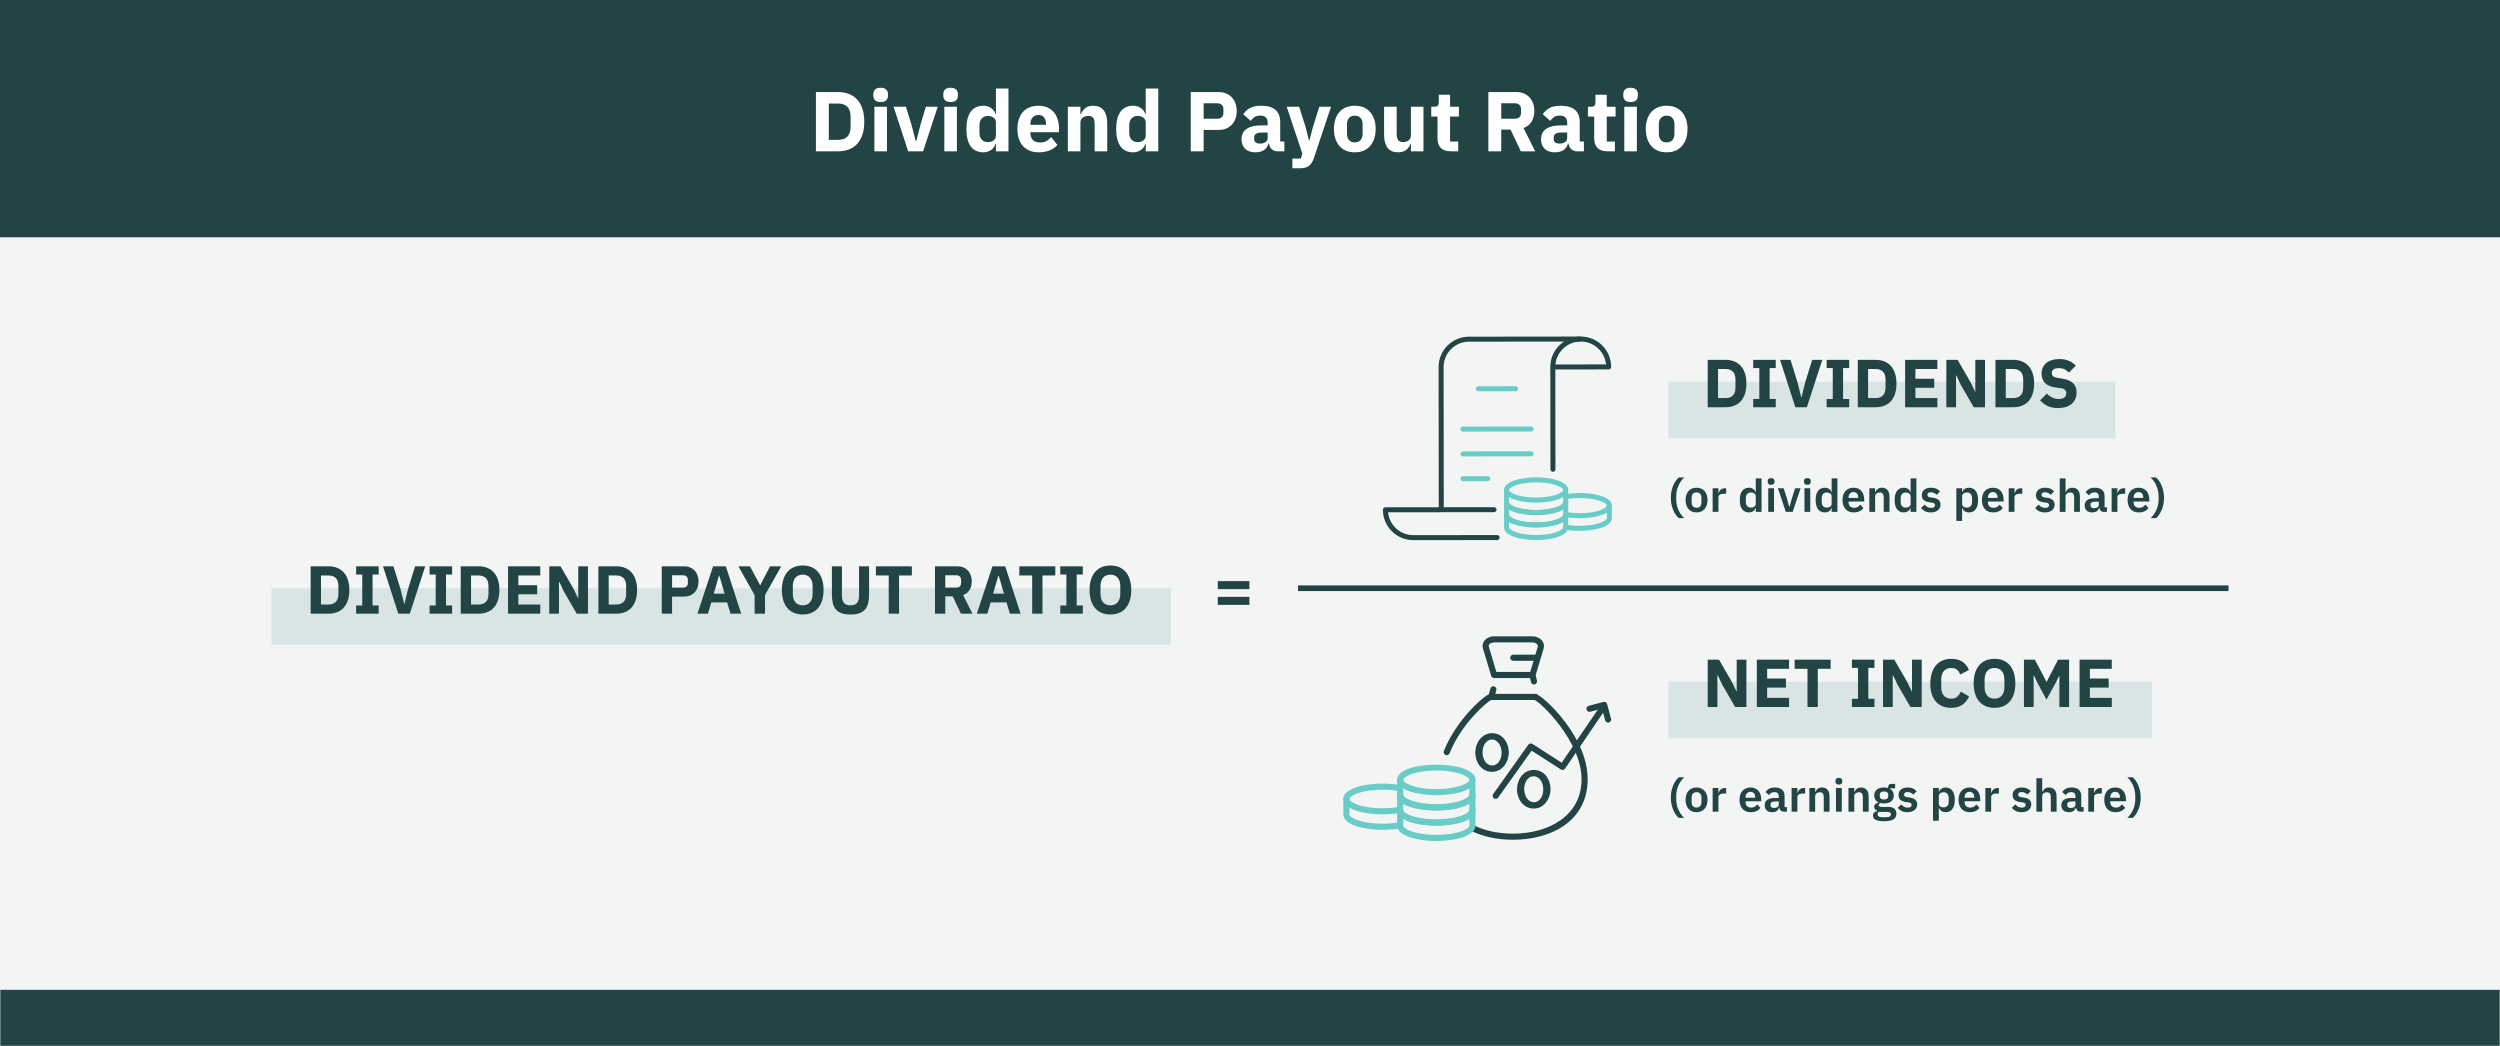
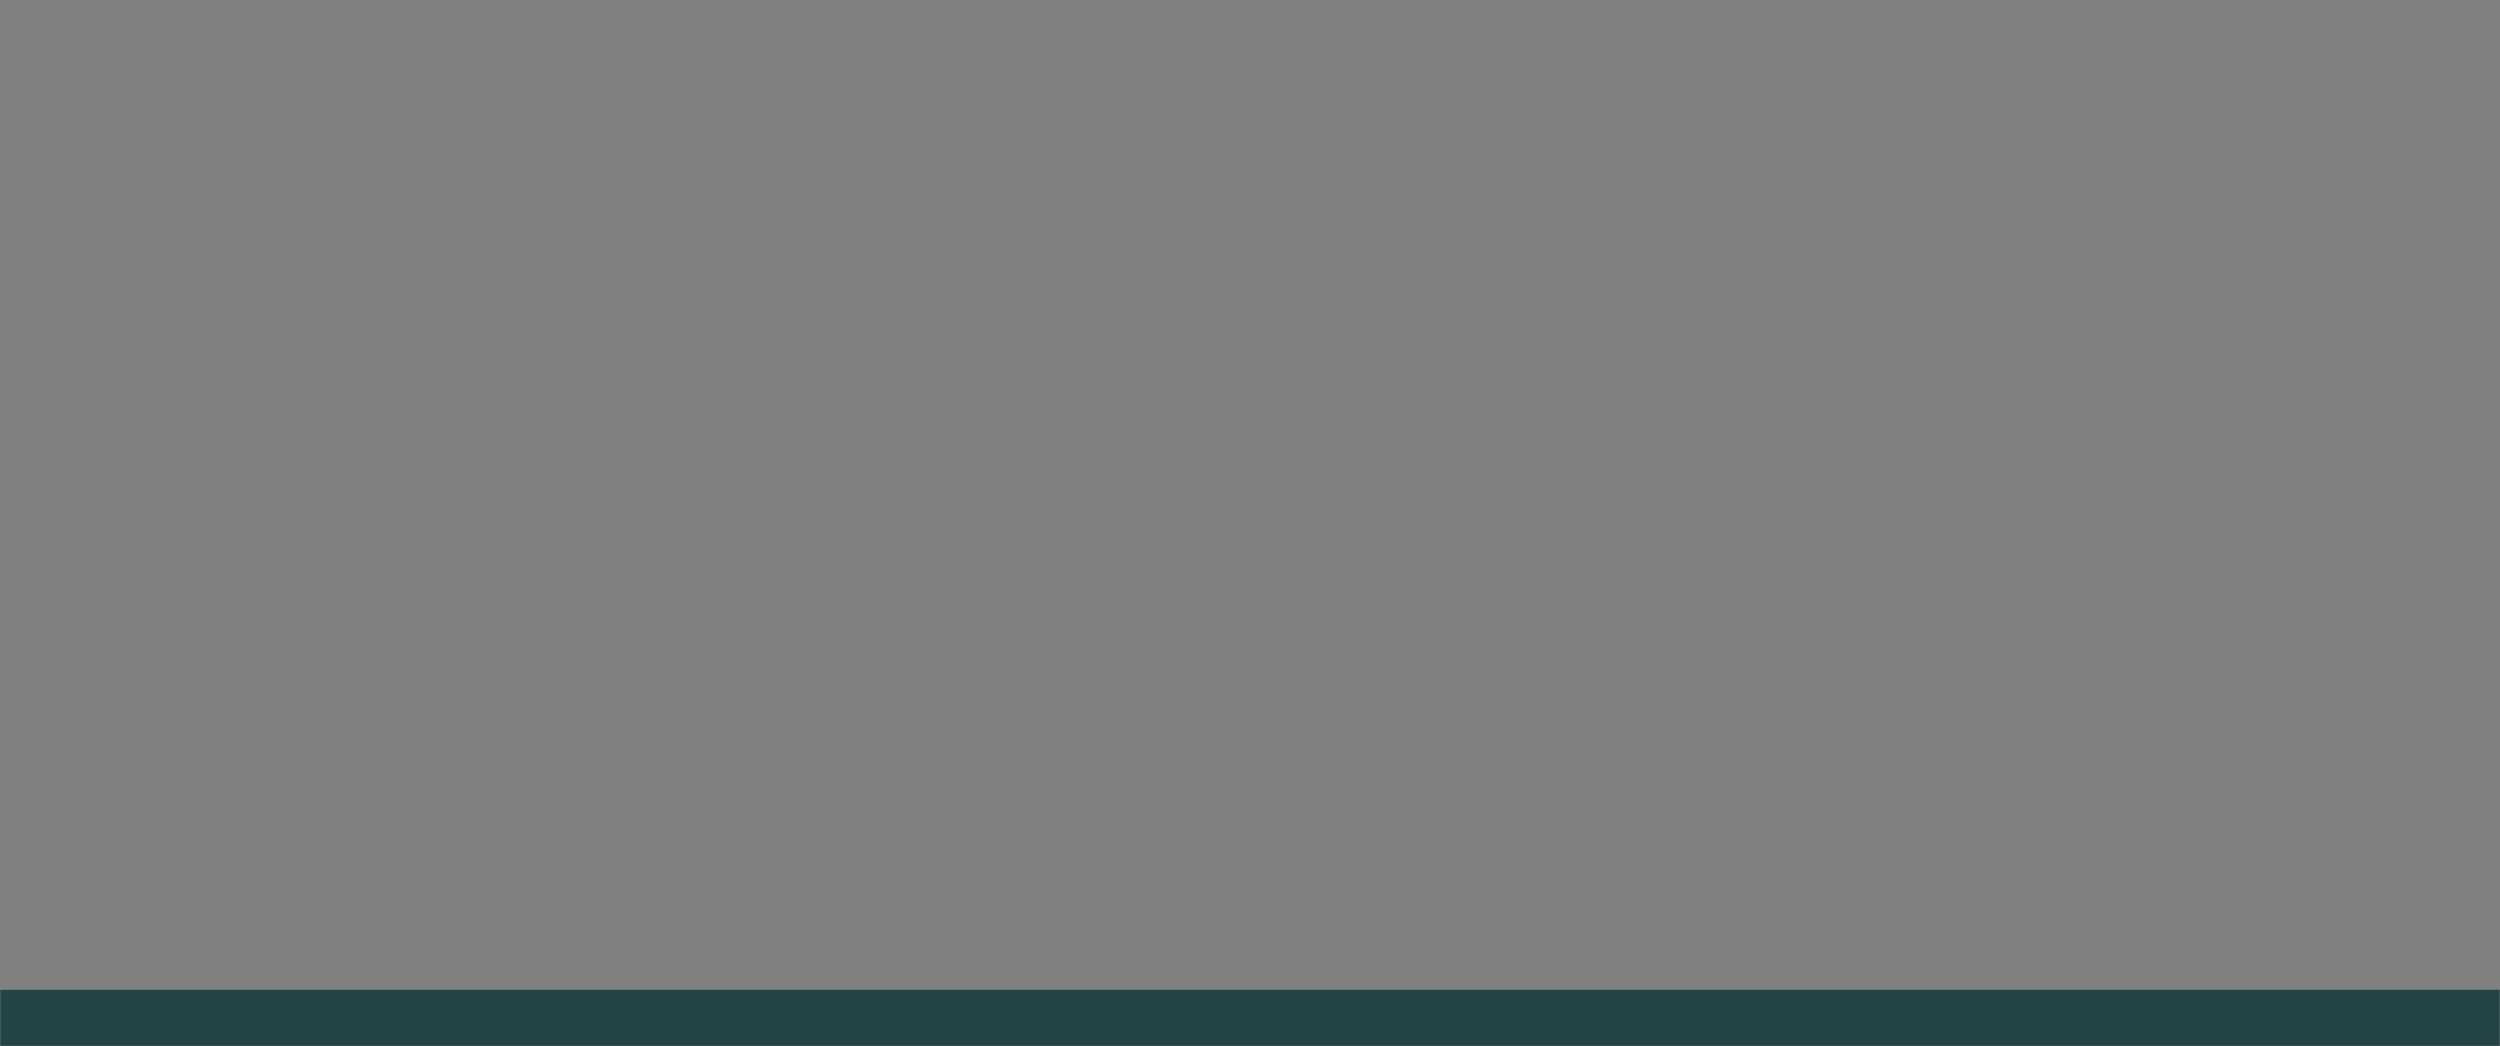
<svg xmlns="http://www.w3.org/2000/svg" width="884" height="370" viewBox="0 0 884 370" fill="none">
  <rect x="0" y="0" width="884" height="370" fill="#808080" stroke="none" />
  <g clip-path="url(#clip0_366_1389)">
    <mask id="path-1-inside-1_366_1389" fill="white">
      <path d="M0 0H884V370H0V0Z" />
    </mask>
    <path d="M0 0H884V370H0V0Z" fill="white" />
    <rect width="884" height="84" fill="#224445" />
    <path d="M288.509 32.56H296.399C297.779 32.56 299.039 32.78 300.179 33.22C301.319 33.66 302.289 34.32 303.089 35.2C303.889 36.06 304.509 37.15 304.949 38.47C305.389 39.77 305.609 41.29 305.609 43.03C305.609 44.77 305.389 46.3 304.949 47.62C304.509 48.92 303.889 50.01 303.089 50.89C302.289 51.75 301.319 52.4 300.179 52.84C299.039 53.28 297.779 53.5 296.399 53.5H288.509V32.56ZM296.399 49.45C297.759 49.45 298.829 49.07 299.609 48.31C300.389 47.55 300.779 46.33 300.779 44.65V41.41C300.779 39.73 300.389 38.51 299.609 37.75C298.829 36.99 297.759 36.61 296.399 36.61H293.069V49.45H296.399ZM311.407 36.07C310.507 36.07 309.847 35.87 309.427 35.47C309.027 35.05 308.827 34.52 308.827 33.88V33.22C308.827 32.58 309.027 32.06 309.427 31.66C309.847 31.24 310.507 31.03 311.407 31.03C312.307 31.03 312.957 31.24 313.357 31.66C313.777 32.06 313.987 32.58 313.987 33.22V33.88C313.987 34.52 313.777 35.05 313.357 35.47C312.957 35.87 312.307 36.07 311.407 36.07ZM309.187 37.75H313.627V53.5H309.187V37.75ZM321.131 53.5L315.971 37.75H320.351L322.301 44.11L323.771 49.81H324.011L325.481 44.11L327.371 37.75H331.571L326.411 53.5H321.131ZM336.134 36.07C335.234 36.07 334.574 35.87 334.154 35.47C333.754 35.05 333.554 34.52 333.554 33.88V33.22C333.554 32.58 333.754 32.06 334.154 31.66C334.574 31.24 335.234 31.03 336.134 31.03C337.034 31.03 337.684 31.24 338.084 31.66C338.504 32.06 338.714 32.58 338.714 33.22V33.88C338.714 34.52 338.504 35.05 338.084 35.47C337.684 35.87 337.034 36.07 336.134 36.07ZM333.914 37.75H338.354V53.5H333.914V37.75ZM352.158 50.86H352.008C351.888 51.28 351.698 51.68 351.438 52.06C351.178 52.42 350.858 52.74 350.478 53.02C350.118 53.28 349.698 53.48 349.218 53.62C348.758 53.78 348.278 53.86 347.778 53.86C345.778 53.86 344.268 53.16 343.248 51.76C342.228 50.34 341.718 48.29 341.718 45.61C341.718 42.93 342.228 40.89 343.248 39.49C344.268 38.09 345.778 37.39 347.778 37.39C348.798 37.39 349.698 37.67 350.478 38.23C351.278 38.79 351.788 39.51 352.008 40.39H352.158V31.3H356.598V53.5H352.158V50.86ZM349.248 50.26C350.088 50.26 350.778 50.06 351.318 49.66C351.878 49.24 352.158 48.67 352.158 47.95V43.3C352.158 42.58 351.878 42.02 351.318 41.62C350.778 41.2 350.088 40.99 349.248 40.99C348.408 40.99 347.708 41.29 347.148 41.89C346.608 42.47 346.338 43.26 346.338 44.26V46.99C346.338 47.99 346.608 48.79 347.148 49.39C347.708 49.97 348.408 50.26 349.248 50.26ZM367.32 53.86C366.12 53.86 365.05 53.67 364.11 53.29C363.17 52.89 362.37 52.34 361.71 51.64C361.07 50.92 360.58 50.05 360.24 49.03C359.92 48.01 359.76 46.87 359.76 45.61C359.76 44.37 359.92 43.25 360.24 42.25C360.56 41.23 361.03 40.36 361.65 39.64C362.29 38.92 363.07 38.37 363.99 37.99C364.91 37.59 365.96 37.39 367.14 37.39C368.44 37.39 369.55 37.61 370.47 38.05C371.41 38.49 372.17 39.08 372.75 39.82C373.35 40.56 373.78 41.42 374.04 42.4C374.32 43.36 374.46 44.37 374.46 45.43V46.75H364.35V46.99C364.35 48.03 364.63 48.86 365.19 49.48C365.75 50.08 366.63 50.38 367.83 50.38C368.75 50.38 369.5 50.2 370.08 49.84C370.66 49.46 371.2 49.01 371.7 48.49L373.92 51.25C373.22 52.07 372.3 52.71 371.16 53.17C370.04 53.63 368.76 53.86 367.32 53.86ZM367.23 40.66C366.33 40.66 365.62 40.96 365.1 41.56C364.6 42.14 364.35 42.92 364.35 43.9V44.14H369.87V43.87C369.87 42.91 369.65 42.14 369.21 41.56C368.79 40.96 368.13 40.66 367.23 40.66ZM377.595 53.5V37.75H382.035V40.42H382.215C382.495 39.6 382.985 38.89 383.685 38.29C384.385 37.69 385.355 37.39 386.595 37.39C388.215 37.39 389.435 37.93 390.255 39.01C391.095 40.09 391.515 41.63 391.515 43.63V53.5H387.075V43.99C387.075 42.97 386.915 42.22 386.595 41.74C386.275 41.24 385.705 40.99 384.885 40.99C384.525 40.99 384.175 41.04 383.835 41.14C383.495 41.22 383.185 41.36 382.905 41.56C382.645 41.76 382.435 42.01 382.275 42.31C382.115 42.59 382.035 42.92 382.035 43.3V53.5H377.595ZM405.126 50.86H404.976C404.856 51.28 404.666 51.68 404.406 52.06C404.146 52.42 403.826 52.74 403.446 53.02C403.086 53.28 402.666 53.48 402.186 53.62C401.726 53.78 401.246 53.86 400.746 53.86C398.746 53.86 397.236 53.16 396.216 51.76C395.196 50.34 394.686 48.29 394.686 45.61C394.686 42.93 395.196 40.89 396.216 39.49C397.236 38.09 398.746 37.39 400.746 37.39C401.766 37.39 402.666 37.67 403.446 38.23C404.246 38.79 404.756 39.51 404.976 40.39H405.126V31.3H409.566V53.5H405.126V50.86ZM402.216 50.26C403.056 50.26 403.746 50.06 404.286 49.66C404.846 49.24 405.126 48.67 405.126 47.95V43.3C405.126 42.58 404.846 42.02 404.286 41.62C403.746 41.2 403.056 40.99 402.216 40.99C401.376 40.99 400.676 41.29 400.116 41.89C399.576 42.47 399.306 43.26 399.306 44.26V46.99C399.306 47.99 399.576 48.79 400.116 49.39C400.676 49.97 401.376 50.26 402.216 50.26ZM421.048 53.5V32.56H430.948C431.928 32.56 432.808 32.73 433.588 33.07C434.368 33.39 435.028 33.84 435.568 34.42C436.128 35 436.558 35.71 436.858 36.55C437.158 37.37 437.308 38.27 437.308 39.25C437.308 40.25 437.158 41.16 436.858 41.98C436.558 42.8 436.128 43.5 435.568 44.08C435.028 44.66 434.368 45.12 433.588 45.46C432.808 45.78 431.928 45.94 430.948 45.94H425.608V53.5H421.048ZM425.608 41.98H430.408C431.088 41.98 431.618 41.81 431.998 41.47C432.398 41.11 432.598 40.59 432.598 39.91V38.59C432.598 37.91 432.398 37.4 431.998 37.06C431.618 36.7 431.088 36.52 430.408 36.52H425.608V41.98ZM451.696 53.5C450.896 53.5 450.226 53.25 449.686 52.75C449.166 52.25 448.836 51.58 448.696 50.74H448.516C448.276 51.76 447.746 52.54 446.926 53.08C446.106 53.6 445.096 53.86 443.896 53.86C442.316 53.86 441.106 53.44 440.266 52.6C439.426 51.76 439.006 50.65 439.006 49.27C439.006 47.61 439.606 46.38 440.806 45.58C442.026 44.76 443.676 44.35 445.756 44.35H448.246V43.36C448.246 42.6 448.046 42 447.646 41.56C447.246 41.1 446.576 40.87 445.636 40.87C444.756 40.87 444.056 41.06 443.536 41.44C443.016 41.82 442.586 42.25 442.246 42.73L439.606 40.39C440.246 39.45 441.046 38.72 442.006 38.2C442.986 37.66 444.306 37.39 445.966 37.39C448.206 37.39 449.886 37.88 451.006 38.86C452.126 39.84 452.686 41.27 452.686 43.15V50.05H454.156V53.5H451.696ZM445.546 50.77C446.286 50.77 446.916 50.61 447.436 50.29C447.976 49.97 448.246 49.45 448.246 48.73V46.87H446.086C444.346 46.87 443.476 47.46 443.476 48.64V49.09C443.476 49.67 443.656 50.1 444.016 50.38C444.376 50.64 444.886 50.77 445.546 50.77ZM466.503 37.75H470.643L464.583 55.93C464.183 57.15 463.613 58.05 462.873 58.63C462.153 59.21 461.113 59.5 459.753 59.5H456.993V56.05H459.963L460.503 54.31L454.983 37.75H459.393L461.703 45.1L462.843 49.66H463.023L464.193 45.1L466.503 37.75ZM479.054 53.86C477.894 53.86 476.854 53.67 475.934 53.29C475.034 52.91 474.264 52.36 473.624 51.64C473.004 50.92 472.524 50.05 472.184 49.03C471.844 48.01 471.674 46.87 471.674 45.61C471.674 44.35 471.844 43.21 472.184 42.19C472.524 41.17 473.004 40.31 473.624 39.61C474.264 38.89 475.034 38.34 475.934 37.96C476.854 37.58 477.894 37.39 479.054 37.39C480.214 37.39 481.244 37.58 482.144 37.96C483.064 38.34 483.834 38.89 484.454 39.61C485.094 40.31 485.584 41.17 485.924 42.19C486.264 43.21 486.434 44.35 486.434 45.61C486.434 46.87 486.264 48.01 485.924 49.03C485.584 50.05 485.094 50.92 484.454 51.64C483.834 52.36 483.064 52.91 482.144 53.29C481.244 53.67 480.214 53.86 479.054 53.86ZM479.054 50.35C479.934 50.35 480.614 50.08 481.094 49.54C481.574 49 481.814 48.23 481.814 47.23V44.02C481.814 43.02 481.574 42.25 481.094 41.71C480.614 41.17 479.934 40.9 479.054 40.9C478.174 40.9 477.494 41.17 477.014 41.71C476.534 42.25 476.294 43.02 476.294 44.02V47.23C476.294 48.23 476.534 49 477.014 49.54C477.494 50.08 478.174 50.35 479.054 50.35ZM498.897 50.86H498.747C498.607 51.26 498.417 51.64 498.177 52C497.957 52.36 497.667 52.68 497.307 52.96C496.947 53.24 496.517 53.46 496.017 53.62C495.537 53.78 494.977 53.86 494.337 53.86C492.717 53.86 491.487 53.33 490.647 52.27C489.827 51.19 489.417 49.65 489.417 47.65V37.75H493.857V47.26C493.857 48.22 494.027 48.96 494.367 49.48C494.707 50 495.287 50.26 496.107 50.26C496.447 50.26 496.787 50.21 497.127 50.11C497.467 50.01 497.767 49.87 498.027 49.69C498.287 49.49 498.497 49.25 498.657 48.97C498.817 48.69 498.897 48.36 498.897 47.98V37.75H503.337V53.5H498.897V50.86ZM512.988 53.5C511.448 53.5 510.278 53.11 509.478 52.33C508.698 51.55 508.308 50.41 508.308 48.91V41.2H506.088V37.75H507.198C507.798 37.75 508.208 37.61 508.428 37.33C508.648 37.03 508.758 36.61 508.758 36.07V33.49H512.748V37.75H515.868V41.2H512.748V50.05H515.628V53.5H512.988ZM530.843 53.5H526.283V32.56H536.213C537.173 32.56 538.043 32.72 538.823 33.04C539.603 33.36 540.263 33.82 540.803 34.42C541.363 35 541.793 35.7 542.093 36.52C542.393 37.34 542.543 38.25 542.543 39.25C542.543 40.67 542.223 41.91 541.583 42.97C540.963 44.03 540.013 44.8 538.733 45.28L542.843 53.5H537.773L534.113 45.82H530.843V53.5ZM535.643 41.98C536.323 41.98 536.853 41.81 537.233 41.47C537.633 41.11 537.833 40.59 537.833 39.91V38.59C537.833 37.91 537.633 37.4 537.233 37.06C536.853 36.7 536.323 36.52 535.643 36.52H530.843V41.98H535.643ZM557.605 53.5C556.805 53.5 556.135 53.25 555.595 52.75C555.075 52.25 554.745 51.58 554.605 50.74H554.425C554.185 51.76 553.655 52.54 552.835 53.08C552.015 53.6 551.005 53.86 549.805 53.86C548.225 53.86 547.015 53.44 546.175 52.6C545.335 51.76 544.915 50.65 544.915 49.27C544.915 47.61 545.515 46.38 546.715 45.58C547.935 44.76 549.585 44.35 551.665 44.35H554.155V43.36C554.155 42.6 553.955 42 553.555 41.56C553.155 41.1 552.485 40.87 551.545 40.87C550.665 40.87 549.965 41.06 549.445 41.44C548.925 41.82 548.495 42.25 548.155 42.73L545.515 40.39C546.155 39.45 546.955 38.72 547.915 38.2C548.895 37.66 550.215 37.39 551.875 37.39C554.115 37.39 555.795 37.88 556.915 38.86C558.035 39.84 558.595 41.27 558.595 43.15V50.05H560.065V53.5H557.605ZM551.455 50.77C552.195 50.77 552.825 50.61 553.345 50.29C553.885 49.97 554.155 49.45 554.155 48.73V46.87H551.995C550.255 46.87 549.385 47.46 549.385 48.64V49.09C549.385 49.67 549.565 50.1 549.925 50.38C550.285 50.64 550.795 50.77 551.455 50.77ZM568.389 53.5C566.849 53.5 565.679 53.11 564.879 52.33C564.099 51.55 563.709 50.41 563.709 48.91V41.2H561.489V37.75H562.599C563.199 37.75 563.609 37.61 563.829 37.33C564.049 37.03 564.159 36.61 564.159 36.07V33.49H568.149V37.75H571.269V41.2H568.149V50.05H571.029V53.5H568.389ZM576.573 36.07C575.673 36.07 575.013 35.87 574.593 35.47C574.193 35.05 573.993 34.52 573.993 33.88V33.22C573.993 32.58 574.193 32.06 574.593 31.66C575.013 31.24 575.673 31.03 576.573 31.03C577.473 31.03 578.123 31.24 578.523 31.66C578.943 32.06 579.153 32.58 579.153 33.22V33.88C579.153 34.52 578.943 35.05 578.523 35.47C578.123 35.87 577.473 36.07 576.573 36.07ZM574.353 37.75H578.793V53.5H574.353V37.75ZM589.327 53.86C588.167 53.86 587.127 53.67 586.207 53.29C585.307 52.91 584.537 52.36 583.897 51.64C583.277 50.92 582.797 50.05 582.457 49.03C582.117 48.01 581.947 46.87 581.947 45.61C581.947 44.35 582.117 43.21 582.457 42.19C582.797 41.17 583.277 40.31 583.897 39.61C584.537 38.89 585.307 38.34 586.207 37.96C587.127 37.58 588.167 37.39 589.327 37.39C590.487 37.39 591.517 37.58 592.417 37.96C593.337 38.34 594.107 38.89 594.727 39.61C595.367 40.31 595.857 41.17 596.197 42.19C596.537 43.21 596.707 44.35 596.707 45.61C596.707 46.87 596.537 48.01 596.197 49.03C595.857 50.05 595.367 50.92 594.727 51.64C594.107 52.36 593.337 52.91 592.417 53.29C591.517 53.67 590.487 53.86 589.327 53.86ZM589.327 50.35C590.207 50.35 590.887 50.08 591.367 49.54C591.847 49 592.087 48.23 592.087 47.23V44.02C592.087 43.02 591.847 42.25 591.367 41.71C590.887 41.17 590.207 40.9 589.327 40.9C588.447 40.9 587.767 41.17 587.287 41.71C586.807 42.25 586.567 43.02 586.567 44.02V47.23C586.567 48.23 586.807 49 587.287 49.54C587.767 50.08 588.447 50.35 589.327 50.35Z" fill="white" />
    <rect width="884" height="286" transform="translate(0 84)" fill="#F3F5F4" />
    <rect x="96" y="208" width="318" height="20" fill="#D9E5E5" />
-     <path d="M109.848 200.248H116.16C117.264 200.248 118.272 200.424 119.184 200.776C120.096 201.128 120.872 201.656 121.512 202.36C122.152 203.048 122.648 203.92 123 204.976C123.352 206.016 123.528 207.232 123.528 208.624C123.528 210.016 123.352 211.24 123 212.296C122.648 213.336 122.152 214.208 121.512 214.912C120.872 215.6 120.096 216.12 119.184 216.472C118.272 216.824 117.264 217 116.16 217H109.848V200.248ZM116.16 213.76C117.248 213.76 118.104 213.456 118.728 212.848C119.352 212.24 119.664 211.264 119.664 209.92V207.328C119.664 205.984 119.352 205.008 118.728 204.4C118.104 203.792 117.248 203.488 116.16 203.488H113.496V213.76H116.16ZM125.934 217V214.096H128.094V203.152H125.934V200.248H133.902V203.152H131.742V214.096H133.902V217H125.934ZM140.83 217L135.43 200.248H139.126L141.622 208.288L142.942 213.544H143.014L144.286 208.288L146.782 200.248H150.358L144.91 217H140.83ZM151.903 217V214.096H154.063V203.152H151.903V200.248H159.871V203.152H157.711V214.096H159.871V217H151.903ZM162.911 200.248H169.223C170.327 200.248 171.335 200.424 172.247 200.776C173.159 201.128 173.935 201.656 174.575 202.36C175.215 203.048 175.711 203.92 176.062 204.976C176.415 206.016 176.591 207.232 176.591 208.624C176.591 210.016 176.415 211.24 176.062 212.296C175.711 213.336 175.215 214.208 174.575 214.912C173.935 215.6 173.159 216.12 172.247 216.472C171.335 216.824 170.327 217 169.223 217H162.911V200.248ZM169.223 213.76C170.311 213.76 171.167 213.456 171.791 212.848C172.415 212.24 172.727 211.264 172.727 209.92V207.328C172.727 205.984 172.415 205.008 171.791 204.4C171.167 203.792 170.311 203.488 169.223 203.488H166.559V213.76H169.223ZM179.645 217V200.248H191.045V203.488H183.293V206.92H189.941V210.136H183.293V213.76H191.045V217H179.645ZM199.335 209.08L197.727 205.72H197.655V217H194.223V200.248H198.207L202.791 208.168L204.399 211.528H204.471V200.248H207.903V217H203.919L199.335 209.08ZM211.59 200.248H217.902C219.006 200.248 220.014 200.424 220.926 200.776C221.838 201.128 222.614 201.656 223.254 202.36C223.894 203.048 224.39 203.92 224.742 204.976C225.094 206.016 225.27 207.232 225.27 208.624C225.27 210.016 225.094 211.24 224.742 212.296C224.39 213.336 223.894 214.208 223.254 214.912C222.614 215.6 221.838 216.12 220.926 216.472C220.014 216.824 219.006 217 217.902 217H211.59V200.248ZM217.902 213.76C218.99 213.76 219.846 213.456 220.47 212.848C221.094 212.24 221.406 211.264 221.406 209.92V207.328C221.406 205.984 221.094 205.008 220.47 204.4C219.846 203.792 218.99 203.488 217.902 203.488H215.238V213.76H217.902ZM233.996 217V200.248H241.916C242.7 200.248 243.404 200.384 244.028 200.656C244.652 200.912 245.18 201.272 245.612 201.736C246.06 202.2 246.404 202.768 246.644 203.44C246.884 204.096 247.004 204.816 247.004 205.6C247.004 206.4 246.884 207.128 246.644 207.784C246.404 208.44 246.06 209 245.612 209.464C245.18 209.928 244.652 210.296 244.028 210.568C243.404 210.824 242.7 210.952 241.916 210.952H237.644V217H233.996ZM237.644 207.784H241.484C242.028 207.784 242.452 207.648 242.756 207.376C243.076 207.088 243.236 206.672 243.236 206.128V205.072C243.236 204.528 243.076 204.12 242.756 203.848C242.452 203.56 242.028 203.416 241.484 203.416H237.644V207.784ZM258.309 217L257.109 213.016H251.517L250.317 217H246.621L252.141 200.248H256.653L262.101 217H258.309ZM254.349 203.56H254.229L252.381 209.92H256.221L254.349 203.56ZM266.835 217V210.448L261.099 200.248H265.179L268.779 206.92H268.827L272.283 200.248H276.243L270.507 210.424V217H266.835ZM283.841 217.288C282.737 217.288 281.729 217.104 280.817 216.736C279.905 216.368 279.129 215.824 278.489 215.104C277.849 214.368 277.353 213.464 277.001 212.392C276.649 211.304 276.473 210.048 276.473 208.624C276.473 207.2 276.649 205.952 277.001 204.88C277.353 203.792 277.849 202.888 278.489 202.168C279.129 201.432 279.905 200.88 280.817 200.512C281.729 200.144 282.737 199.96 283.841 199.96C284.945 199.96 285.953 200.144 286.865 200.512C287.777 200.88 288.553 201.432 289.193 202.168C289.833 202.888 290.329 203.792 290.681 204.88C291.033 205.952 291.209 207.2 291.209 208.624C291.209 210.048 291.033 211.304 290.681 212.392C290.329 213.464 289.833 214.368 289.193 215.104C288.553 215.824 287.777 216.368 286.865 216.736C285.953 217.104 284.945 217.288 283.841 217.288ZM283.841 214.048C284.945 214.048 285.801 213.688 286.409 212.968C287.033 212.248 287.345 211.216 287.345 209.872V207.376C287.345 206.032 287.033 205 286.409 204.28C285.801 203.56 284.945 203.2 283.841 203.2C282.737 203.2 281.873 203.56 281.249 204.28C280.641 205 280.337 206.032 280.337 207.376V209.872C280.337 211.216 280.641 212.248 281.249 212.968C281.873 213.688 282.737 214.048 283.841 214.048ZM297.71 200.248V210.52C297.71 211.704 297.942 212.592 298.406 213.184C298.87 213.76 299.646 214.048 300.734 214.048C301.822 214.048 302.598 213.76 303.062 213.184C303.526 212.592 303.758 211.704 303.758 210.52V200.248H307.31V210.136C307.31 211.368 307.19 212.44 306.95 213.352C306.726 214.248 306.35 214.992 305.822 215.584C305.294 216.16 304.614 216.592 303.782 216.88C302.95 217.152 301.934 217.288 300.734 217.288C299.534 217.288 298.518 217.152 297.686 216.88C296.854 216.592 296.174 216.16 295.646 215.584C295.118 214.992 294.734 214.248 294.494 213.352C294.27 212.44 294.158 211.368 294.158 210.136V200.248H297.71ZM317.902 203.488V217H314.254V203.488H309.718V200.248H322.438V203.488H317.902ZM334.254 217H330.606V200.248H338.55C339.318 200.248 340.014 200.376 340.638 200.632C341.262 200.888 341.79 201.256 342.222 201.736C342.67 202.2 343.014 202.76 343.254 203.416C343.494 204.072 343.614 204.8 343.614 205.6C343.614 206.736 343.358 207.728 342.846 208.576C342.35 209.424 341.59 210.04 340.566 210.424L343.854 217H339.798L336.87 210.856H334.254V217ZM338.094 207.784C338.638 207.784 339.062 207.648 339.366 207.376C339.686 207.088 339.846 206.672 339.846 206.128V205.072C339.846 204.528 339.686 204.12 339.366 203.848C339.062 203.56 338.638 203.416 338.094 203.416H334.254V207.784H338.094ZM357.098 217L355.898 213.016H350.306L349.106 217H345.41L350.93 200.248H355.442L360.89 217H357.098ZM353.138 203.56H353.018L351.17 209.92H355.01L353.138 203.56ZM368.621 203.488V217H364.973V203.488H360.437V200.248H373.157V203.488H368.621ZM374.911 217V214.096H377.071V203.152H374.911V200.248H382.879V203.152H380.719V214.096H382.879V217H374.911ZM392.638 217.288C391.534 217.288 390.526 217.104 389.614 216.736C388.702 216.368 387.926 215.824 387.286 215.104C386.646 214.368 386.15 213.464 385.798 212.392C385.446 211.304 385.27 210.048 385.27 208.624C385.27 207.2 385.446 205.952 385.798 204.88C386.15 203.792 386.646 202.888 387.286 202.168C387.926 201.432 388.702 200.88 389.614 200.512C390.526 200.144 391.534 199.96 392.638 199.96C393.742 199.96 394.75 200.144 395.662 200.512C396.574 200.88 397.35 201.432 397.99 202.168C398.63 202.888 399.126 203.792 399.478 204.88C399.83 205.952 400.006 207.2 400.006 208.624C400.006 210.048 399.83 211.304 399.478 212.392C399.126 213.464 398.63 214.368 397.99 215.104C397.35 215.824 396.574 216.368 395.662 216.736C394.75 217.104 393.742 217.288 392.638 217.288ZM392.638 214.048C393.742 214.048 394.598 213.688 395.206 212.968C395.83 212.248 396.142 211.216 396.142 209.872V207.376C396.142 206.032 395.83 205 395.206 204.28C394.598 203.56 393.742 203.2 392.638 203.2C391.534 203.2 390.67 203.56 390.046 204.28C389.438 205 389.134 206.032 389.134 207.376V209.872C389.134 211.216 389.438 212.248 390.046 212.968C390.67 213.688 391.534 214.048 392.638 214.048Z" fill="#224445" />
+     <path d="M109.848 200.248H116.16C117.264 200.248 118.272 200.424 119.184 200.776C120.096 201.128 120.872 201.656 121.512 202.36C122.152 203.048 122.648 203.92 123 204.976C123.352 206.016 123.528 207.232 123.528 208.624C123.528 210.016 123.352 211.24 123 212.296C122.648 213.336 122.152 214.208 121.512 214.912C120.872 215.6 120.096 216.12 119.184 216.472C118.272 216.824 117.264 217 116.16 217H109.848V200.248ZM116.16 213.76C117.248 213.76 118.104 213.456 118.728 212.848C119.352 212.24 119.664 211.264 119.664 209.92V207.328C119.664 205.984 119.352 205.008 118.728 204.4C118.104 203.792 117.248 203.488 116.16 203.488H113.496V213.76H116.16ZM125.934 217V214.096H128.094V203.152H125.934V200.248H133.902V203.152H131.742V214.096H133.902V217H125.934ZM140.83 217L135.43 200.248H139.126L141.622 208.288L142.942 213.544H143.014L144.286 208.288L146.782 200.248H150.358L144.91 217H140.83ZM151.903 217V214.096H154.063V203.152H151.903V200.248H159.871V203.152H157.711V214.096H159.871V217H151.903ZM162.911 200.248H169.223C170.327 200.248 171.335 200.424 172.247 200.776C173.159 201.128 173.935 201.656 174.575 202.36C175.215 203.048 175.711 203.92 176.062 204.976C176.415 206.016 176.591 207.232 176.591 208.624C176.591 210.016 176.415 211.24 176.062 212.296C175.711 213.336 175.215 214.208 174.575 214.912C173.935 215.6 173.159 216.12 172.247 216.472C171.335 216.824 170.327 217 169.223 217H162.911V200.248ZM169.223 213.76C170.311 213.76 171.167 213.456 171.791 212.848C172.415 212.24 172.727 211.264 172.727 209.92V207.328C172.727 205.984 172.415 205.008 171.791 204.4C171.167 203.792 170.311 203.488 169.223 203.488H166.559V213.76H169.223ZM179.645 217V200.248H191.045V203.488H183.293V206.92H189.941V210.136H183.293H191.045V217H179.645ZM199.335 209.08L197.727 205.72H197.655V217H194.223V200.248H198.207L202.791 208.168L204.399 211.528H204.471V200.248H207.903V217H203.919L199.335 209.08ZM211.59 200.248H217.902C219.006 200.248 220.014 200.424 220.926 200.776C221.838 201.128 222.614 201.656 223.254 202.36C223.894 203.048 224.39 203.92 224.742 204.976C225.094 206.016 225.27 207.232 225.27 208.624C225.27 210.016 225.094 211.24 224.742 212.296C224.39 213.336 223.894 214.208 223.254 214.912C222.614 215.6 221.838 216.12 220.926 216.472C220.014 216.824 219.006 217 217.902 217H211.59V200.248ZM217.902 213.76C218.99 213.76 219.846 213.456 220.47 212.848C221.094 212.24 221.406 211.264 221.406 209.92V207.328C221.406 205.984 221.094 205.008 220.47 204.4C219.846 203.792 218.99 203.488 217.902 203.488H215.238V213.76H217.902ZM233.996 217V200.248H241.916C242.7 200.248 243.404 200.384 244.028 200.656C244.652 200.912 245.18 201.272 245.612 201.736C246.06 202.2 246.404 202.768 246.644 203.44C246.884 204.096 247.004 204.816 247.004 205.6C247.004 206.4 246.884 207.128 246.644 207.784C246.404 208.44 246.06 209 245.612 209.464C245.18 209.928 244.652 210.296 244.028 210.568C243.404 210.824 242.7 210.952 241.916 210.952H237.644V217H233.996ZM237.644 207.784H241.484C242.028 207.784 242.452 207.648 242.756 207.376C243.076 207.088 243.236 206.672 243.236 206.128V205.072C243.236 204.528 243.076 204.12 242.756 203.848C242.452 203.56 242.028 203.416 241.484 203.416H237.644V207.784ZM258.309 217L257.109 213.016H251.517L250.317 217H246.621L252.141 200.248H256.653L262.101 217H258.309ZM254.349 203.56H254.229L252.381 209.92H256.221L254.349 203.56ZM266.835 217V210.448L261.099 200.248H265.179L268.779 206.92H268.827L272.283 200.248H276.243L270.507 210.424V217H266.835ZM283.841 217.288C282.737 217.288 281.729 217.104 280.817 216.736C279.905 216.368 279.129 215.824 278.489 215.104C277.849 214.368 277.353 213.464 277.001 212.392C276.649 211.304 276.473 210.048 276.473 208.624C276.473 207.2 276.649 205.952 277.001 204.88C277.353 203.792 277.849 202.888 278.489 202.168C279.129 201.432 279.905 200.88 280.817 200.512C281.729 200.144 282.737 199.96 283.841 199.96C284.945 199.96 285.953 200.144 286.865 200.512C287.777 200.88 288.553 201.432 289.193 202.168C289.833 202.888 290.329 203.792 290.681 204.88C291.033 205.952 291.209 207.2 291.209 208.624C291.209 210.048 291.033 211.304 290.681 212.392C290.329 213.464 289.833 214.368 289.193 215.104C288.553 215.824 287.777 216.368 286.865 216.736C285.953 217.104 284.945 217.288 283.841 217.288ZM283.841 214.048C284.945 214.048 285.801 213.688 286.409 212.968C287.033 212.248 287.345 211.216 287.345 209.872V207.376C287.345 206.032 287.033 205 286.409 204.28C285.801 203.56 284.945 203.2 283.841 203.2C282.737 203.2 281.873 203.56 281.249 204.28C280.641 205 280.337 206.032 280.337 207.376V209.872C280.337 211.216 280.641 212.248 281.249 212.968C281.873 213.688 282.737 214.048 283.841 214.048ZM297.71 200.248V210.52C297.71 211.704 297.942 212.592 298.406 213.184C298.87 213.76 299.646 214.048 300.734 214.048C301.822 214.048 302.598 213.76 303.062 213.184C303.526 212.592 303.758 211.704 303.758 210.52V200.248H307.31V210.136C307.31 211.368 307.19 212.44 306.95 213.352C306.726 214.248 306.35 214.992 305.822 215.584C305.294 216.16 304.614 216.592 303.782 216.88C302.95 217.152 301.934 217.288 300.734 217.288C299.534 217.288 298.518 217.152 297.686 216.88C296.854 216.592 296.174 216.16 295.646 215.584C295.118 214.992 294.734 214.248 294.494 213.352C294.27 212.44 294.158 211.368 294.158 210.136V200.248H297.71ZM317.902 203.488V217H314.254V203.488H309.718V200.248H322.438V203.488H317.902ZM334.254 217H330.606V200.248H338.55C339.318 200.248 340.014 200.376 340.638 200.632C341.262 200.888 341.79 201.256 342.222 201.736C342.67 202.2 343.014 202.76 343.254 203.416C343.494 204.072 343.614 204.8 343.614 205.6C343.614 206.736 343.358 207.728 342.846 208.576C342.35 209.424 341.59 210.04 340.566 210.424L343.854 217H339.798L336.87 210.856H334.254V217ZM338.094 207.784C338.638 207.784 339.062 207.648 339.366 207.376C339.686 207.088 339.846 206.672 339.846 206.128V205.072C339.846 204.528 339.686 204.12 339.366 203.848C339.062 203.56 338.638 203.416 338.094 203.416H334.254V207.784H338.094ZM357.098 217L355.898 213.016H350.306L349.106 217H345.41L350.93 200.248H355.442L360.89 217H357.098ZM353.138 203.56H353.018L351.17 209.92H355.01L353.138 203.56ZM368.621 203.488V217H364.973V203.488H360.437V200.248H373.157V203.488H368.621ZM374.911 217V214.096H377.071V203.152H374.911V200.248H382.879V203.152H380.719V214.096H382.879V217H374.911ZM392.638 217.288C391.534 217.288 390.526 217.104 389.614 216.736C388.702 216.368 387.926 215.824 387.286 215.104C386.646 214.368 386.15 213.464 385.798 212.392C385.446 211.304 385.27 210.048 385.27 208.624C385.27 207.2 385.446 205.952 385.798 204.88C386.15 203.792 386.646 202.888 387.286 202.168C387.926 201.432 388.702 200.88 389.614 200.512C390.526 200.144 391.534 199.96 392.638 199.96C393.742 199.96 394.75 200.144 395.662 200.512C396.574 200.88 397.35 201.432 397.99 202.168C398.63 202.888 399.126 203.792 399.478 204.88C399.83 205.952 400.006 207.2 400.006 208.624C400.006 210.048 399.83 211.304 399.478 212.392C399.126 213.464 398.63 214.368 397.99 215.104C397.35 215.824 396.574 216.368 395.662 216.736C394.75 217.104 393.742 217.288 392.638 217.288ZM392.638 214.048C393.742 214.048 394.598 213.688 395.206 212.968C395.83 212.248 396.142 211.216 396.142 209.872V207.376C396.142 206.032 395.83 205 395.206 204.28C394.598 203.56 393.742 203.2 392.638 203.2C391.534 203.2 390.67 203.56 390.046 204.28C389.438 205 389.134 206.032 389.134 207.376V209.872C389.134 211.216 389.438 212.248 390.046 212.968C390.67 213.688 391.534 214.048 392.638 214.048Z" fill="#224445" />
    <path d="M430.608 208.312V205.48H441.792V208.312H430.608ZM430.608 213.88V211.048H441.792V213.88H430.608Z" fill="#224445" />
    <path d="M459 208L788 208" stroke="#224445" stroke-width="2" />
    <rect x="590" y="135" width="158" height="20" fill="#D9E5E5" />
-     <path d="M603.848 127.248H610.16C611.264 127.248 612.272 127.424 613.184 127.776C614.096 128.128 614.872 128.656 615.512 129.36C616.152 130.048 616.648 130.92 617 131.976C617.352 133.016 617.528 134.232 617.528 135.624C617.528 137.016 617.352 138.24 617 139.296C616.648 140.336 616.152 141.208 615.512 141.912C614.872 142.6 614.096 143.12 613.184 143.472C612.272 143.824 611.264 144 610.16 144H603.848V127.248ZM610.16 140.76C611.248 140.76 612.104 140.456 612.728 139.848C613.352 139.24 613.664 138.264 613.664 136.92V134.328C613.664 132.984 613.352 132.008 612.728 131.4C612.104 130.792 611.248 130.488 610.16 130.488H607.496V140.76H610.16ZM619.934 144V141.096H622.094V130.152H619.934V127.248H627.902V130.152H625.742V141.096H627.902V144H619.934ZM634.83 144L629.43 127.248H633.126L635.622 135.288L636.942 140.544H637.014L638.286 135.288L640.782 127.248H644.358L638.91 144H634.83ZM645.903 144V141.096H648.063V130.152H645.903V127.248H653.871V130.152H651.711V141.096H653.871V144H645.903ZM656.911 127.248H663.223C664.327 127.248 665.335 127.424 666.247 127.776C667.159 128.128 667.935 128.656 668.575 129.36C669.215 130.048 669.711 130.92 670.062 131.976C670.415 133.016 670.591 134.232 670.591 135.624C670.591 137.016 670.415 138.24 670.062 139.296C669.711 140.336 669.215 141.208 668.575 141.912C667.935 142.6 667.159 143.12 666.247 143.472C665.335 143.824 664.327 144 663.223 144H656.911V127.248ZM663.223 140.76C664.311 140.76 665.167 140.456 665.791 139.848C666.415 139.24 666.727 138.264 666.727 136.92V134.328C666.727 132.984 666.415 132.008 665.791 131.4C665.167 130.792 664.311 130.488 663.223 130.488H660.559V140.76H663.223ZM673.645 144V127.248H685.045V130.488H677.293V133.92H683.941V137.136H677.293V140.76H685.045V144H673.645ZM693.335 136.08L691.727 132.72H691.655V144H688.223V127.248H692.207L696.791 135.168L698.399 138.528H698.471V127.248H701.903V144H697.919L693.335 136.08ZM705.59 127.248H711.902C713.006 127.248 714.014 127.424 714.926 127.776C715.838 128.128 716.614 128.656 717.254 129.36C717.894 130.048 718.39 130.92 718.742 131.976C719.094 133.016 719.27 134.232 719.27 135.624C719.27 137.016 719.094 138.24 718.742 139.296C718.39 140.336 717.894 141.208 717.254 141.912C716.614 142.6 715.838 143.12 714.926 143.472C714.014 143.824 713.006 144 711.902 144H705.59V127.248ZM711.902 140.76C712.99 140.76 713.846 140.456 714.47 139.848C715.094 139.24 715.406 138.264 715.406 136.92V134.328C715.406 132.984 715.094 132.008 714.47 131.4C713.846 130.792 712.99 130.488 711.902 130.488H709.238V140.76H711.902ZM727.749 144.288C726.277 144.288 725.029 144.04 724.005 143.544C722.981 143.032 722.109 142.376 721.389 141.576L723.789 139.152C724.925 140.432 726.325 141.072 727.989 141.072C728.885 141.072 729.549 140.888 729.981 140.52C730.413 140.152 730.629 139.664 730.629 139.056C730.629 138.592 730.501 138.208 730.245 137.904C729.989 137.584 729.469 137.368 728.685 137.256L727.029 137.04C725.253 136.816 723.949 136.28 723.117 135.432C722.301 134.584 721.893 133.456 721.893 132.048C721.893 131.296 722.037 130.608 722.325 129.984C722.613 129.36 723.021 128.824 723.549 128.376C724.093 127.928 724.749 127.584 725.517 127.344C726.301 127.088 727.189 126.96 728.181 126.96C729.445 126.96 730.557 127.16 731.517 127.56C732.477 127.96 733.301 128.544 733.989 129.312L731.565 131.76C731.165 131.296 730.677 130.92 730.101 130.632C729.541 130.328 728.829 130.176 727.965 130.176C727.149 130.176 726.541 130.32 726.141 130.608C725.741 130.896 725.541 131.296 725.541 131.808C725.541 132.384 725.693 132.8 725.997 133.056C726.317 133.312 726.829 133.496 727.533 133.608L729.189 133.872C730.917 134.144 732.197 134.68 733.029 135.48C733.861 136.264 734.277 137.384 734.277 138.84C734.277 139.64 734.133 140.376 733.845 141.048C733.557 141.72 733.133 142.296 732.573 142.776C732.029 143.256 731.349 143.632 730.533 143.904C729.717 144.16 728.789 144.288 727.749 144.288Z" fill="#224445" />
    <rect x="590" y="241" width="171" height="20" fill="#D9E5E5" />
    <path d="M608.96 242.08L607.352 238.72H607.28V250H603.848V233.248H607.832L612.416 241.168L614.024 244.528H614.096V233.248H617.528V250H613.544L608.96 242.08ZM621.215 250V233.248H632.615V236.488H624.863V239.92H631.511V243.136H624.863V246.76H632.615V250H621.215ZM642.777 236.488V250H639.129V236.488H634.593V233.248H647.313V236.488H642.777ZM654.833 250V247.096H656.993V236.152H654.833V233.248H662.801V236.152H660.641V247.096H662.801V250H654.833ZM670.952 242.08L669.344 238.72H669.272V250H665.84V233.248H669.824L674.408 241.168L676.016 244.528H676.088V233.248H679.52V250H675.536L670.952 242.08ZM689.975 250.288C688.839 250.288 687.815 250.112 686.903 249.76C685.991 249.392 685.215 248.856 684.575 248.152C683.935 247.432 683.439 246.544 683.087 245.488C682.735 244.416 682.559 243.168 682.559 241.744C682.559 240.336 682.735 239.088 683.087 238C683.439 236.896 683.935 235.976 684.575 235.24C685.215 234.488 685.991 233.92 686.903 233.536C687.815 233.152 688.839 232.96 689.975 232.96C691.527 232.96 692.807 233.28 693.815 233.92C694.823 234.544 695.631 235.536 696.239 236.896L693.095 238.528C692.871 237.824 692.519 237.264 692.039 236.848C691.575 236.416 690.887 236.2 689.975 236.2C688.903 236.2 688.039 236.552 687.383 237.256C686.743 237.944 686.423 238.952 686.423 240.28V242.968C686.423 244.296 686.743 245.312 687.383 246.016C688.039 246.704 688.903 247.048 689.975 247.048C690.871 247.048 691.583 246.808 692.111 246.328C692.655 245.832 693.055 245.24 693.311 244.552L696.287 246.28C695.663 247.56 694.839 248.552 693.815 249.256C692.807 249.944 691.527 250.288 689.975 250.288ZM705.256 250.288C704.152 250.288 703.144 250.104 702.232 249.736C701.32 249.368 700.544 248.824 699.904 248.104C699.264 247.368 698.768 246.464 698.416 245.392C698.064 244.304 697.888 243.048 697.888 241.624C697.888 240.2 698.064 238.952 698.416 237.88C698.768 236.792 699.264 235.888 699.904 235.168C700.544 234.432 701.32 233.88 702.232 233.512C703.144 233.144 704.152 232.96 705.256 232.96C706.36 232.96 707.368 233.144 708.28 233.512C709.192 233.88 709.968 234.432 710.608 235.168C711.248 235.888 711.744 236.792 712.096 237.88C712.448 238.952 712.624 240.2 712.624 241.624C712.624 243.048 712.448 244.304 712.096 245.392C711.744 246.464 711.248 247.368 710.608 248.104C709.968 248.824 709.192 249.368 708.28 249.736C707.368 250.104 706.36 250.288 705.256 250.288ZM705.256 247.048C706.36 247.048 707.216 246.688 707.824 245.968C708.448 245.248 708.76 244.216 708.76 242.872V240.376C708.76 239.032 708.448 238 707.824 237.28C707.216 236.56 706.36 236.2 705.256 236.2C704.152 236.2 703.288 236.56 702.664 237.28C702.056 238 701.752 239.032 701.752 240.376V242.872C701.752 244.216 702.056 245.248 702.664 245.968C703.288 246.688 704.152 247.048 705.256 247.048ZM728.196 239.008H728.124L726.9 241.456L723.636 247.384L720.444 241.48L719.172 238.84H719.1V250H715.668V233.248H719.532L723.636 241.096H723.684L727.74 233.248H731.628V250H728.196V239.008ZM735.332 250V233.248H746.732V236.488H738.98V239.92H745.628V243.136H738.98V246.76H746.732V250H735.332Z" fill="#224445" />
    <path d="M590.8 176.008C590.8 175.24 590.869 174.499 591.008 173.784C591.157 173.069 591.355 172.408 591.6 171.8C591.856 171.181 592.155 170.621 592.496 170.12C592.837 169.619 593.211 169.192 593.616 168.84H595.552C595.115 169.245 594.72 169.693 594.368 170.184C594.027 170.675 593.733 171.203 593.488 171.768C593.243 172.323 593.051 172.909 592.912 173.528C592.784 174.147 592.72 174.781 592.72 175.432V176.616C592.72 177.277 592.784 177.923 592.912 178.552C593.051 179.171 593.243 179.763 593.488 180.328C593.744 180.883 594.043 181.405 594.384 181.896C594.736 182.387 595.125 182.824 595.552 183.208H593.616C593.221 182.877 592.853 182.461 592.512 181.96C592.171 181.459 591.872 180.899 591.616 180.28C591.36 179.651 591.157 178.979 591.008 178.264C590.869 177.539 590.8 176.787 590.8 176.008ZM599.887 181.192C599.289 181.192 598.751 181.091 598.271 180.888C597.801 180.685 597.396 180.392 597.055 180.008C596.724 179.624 596.468 179.165 596.287 178.632C596.105 178.088 596.015 177.48 596.015 176.808C596.015 176.136 596.105 175.533 596.287 175C596.468 174.467 596.724 174.013 597.055 173.64C597.396 173.256 597.801 172.963 598.271 172.76C598.751 172.557 599.289 172.456 599.887 172.456C600.484 172.456 601.023 172.557 601.503 172.76C601.983 172.963 602.388 173.256 602.719 173.64C603.06 174.013 603.321 174.467 603.503 175C603.684 175.533 603.775 176.136 603.775 176.808C603.775 177.48 603.684 178.088 603.503 178.632C603.321 179.165 603.06 179.624 602.719 180.008C602.388 180.392 601.983 180.685 601.503 180.888C601.023 181.091 600.484 181.192 599.887 181.192ZM599.887 179.544C600.431 179.544 600.857 179.379 601.167 179.048C601.476 178.717 601.631 178.232 601.631 177.592V176.04C601.631 175.411 601.476 174.931 601.167 174.6C600.857 174.269 600.431 174.104 599.887 174.104C599.353 174.104 598.932 174.269 598.623 174.6C598.313 174.931 598.159 175.411 598.159 176.04V177.592C598.159 178.232 598.313 178.717 598.623 179.048C598.932 179.379 599.353 179.544 599.887 179.544ZM605.59 181V172.648H607.638V174.376H607.718C607.772 174.152 607.852 173.939 607.958 173.736C608.076 173.523 608.225 173.336 608.406 173.176C608.588 173.016 608.801 172.888 609.046 172.792C609.302 172.696 609.596 172.648 609.926 172.648H610.374V174.584H609.734C609.041 174.584 608.518 174.685 608.166 174.888C607.814 175.091 607.638 175.421 607.638 175.88V181H605.59ZM620.837 179.608H620.757C620.607 180.088 620.325 180.472 619.909 180.76C619.493 181.048 619.007 181.192 618.453 181.192C617.397 181.192 616.586 180.813 616.021 180.056C615.466 179.299 615.189 178.216 615.189 176.808C615.189 175.411 615.466 174.339 616.021 173.592C616.586 172.835 617.397 172.456 618.453 172.456C619.007 172.456 619.493 172.6 619.909 172.888C620.325 173.165 620.607 173.544 620.757 174.024H620.837V169.16H622.885V181H620.837V179.608ZM619.109 179.496C619.599 179.496 620.01 179.379 620.341 179.144C620.671 178.909 620.837 178.573 620.837 178.136V175.48C620.837 175.075 620.671 174.749 620.341 174.504C620.01 174.259 619.599 174.136 619.109 174.136C618.575 174.136 618.143 174.317 617.813 174.68C617.493 175.032 617.333 175.507 617.333 176.104V177.544C617.333 178.141 617.493 178.616 617.813 178.968C618.143 179.32 618.575 179.496 619.109 179.496ZM626.271 171.432C625.844 171.432 625.535 171.336 625.343 171.144C625.161 170.952 625.071 170.707 625.071 170.408V170.088C625.071 169.789 625.161 169.544 625.343 169.352C625.535 169.16 625.844 169.064 626.271 169.064C626.687 169.064 626.991 169.16 627.183 169.352C627.375 169.544 627.471 169.789 627.471 170.088V170.408C627.471 170.707 627.375 170.952 627.183 171.144C626.991 171.336 626.687 171.432 626.271 171.432ZM625.247 172.648H627.295V181H625.247V172.648ZM631.46 181L628.676 172.648H630.692L631.86 176.248L632.676 179.224H632.788L633.604 176.248L634.74 172.648H636.692L633.892 181H631.46ZM639.083 171.432C638.656 171.432 638.347 171.336 638.155 171.144C637.974 170.952 637.883 170.707 637.883 170.408V170.088C637.883 169.789 637.974 169.544 638.155 169.352C638.347 169.16 638.656 169.064 639.083 169.064C639.499 169.064 639.803 169.16 639.995 169.352C640.187 169.544 640.283 169.789 640.283 170.088V170.408C640.283 170.707 640.187 170.952 639.995 171.144C639.803 171.336 639.499 171.432 639.083 171.432ZM638.059 172.648H640.107V181H638.059V172.648ZM647.665 179.608H647.585C647.436 180.088 647.153 180.472 646.737 180.76C646.321 181.048 645.836 181.192 645.281 181.192C644.225 181.192 643.414 180.813 642.849 180.056C642.294 179.299 642.017 178.216 642.017 176.808C642.017 175.411 642.294 174.339 642.849 173.592C643.414 172.835 644.225 172.456 645.281 172.456C645.836 172.456 646.321 172.6 646.737 172.888C647.153 173.165 647.436 173.544 647.585 174.024H647.665V169.16H649.713V181H647.665V179.608ZM645.937 179.496C646.428 179.496 646.838 179.379 647.169 179.144C647.5 178.909 647.665 178.573 647.665 178.136V175.48C647.665 175.075 647.5 174.749 647.169 174.504C646.838 174.259 646.428 174.136 645.937 174.136C645.404 174.136 644.972 174.317 644.641 174.68C644.321 175.032 644.161 175.507 644.161 176.104V177.544C644.161 178.141 644.321 178.616 644.641 178.968C644.972 179.32 645.404 179.496 645.937 179.496ZM655.451 181.192C654.832 181.192 654.277 181.091 653.787 180.888C653.307 180.675 652.896 180.381 652.555 180.008C652.224 179.624 651.968 179.165 651.787 178.632C651.605 178.088 651.515 177.48 651.515 176.808C651.515 176.147 651.6 175.549 651.771 175.016C651.952 174.483 652.208 174.029 652.539 173.656C652.869 173.272 653.275 172.979 653.755 172.776C654.235 172.563 654.779 172.456 655.387 172.456C656.037 172.456 656.603 172.568 657.083 172.792C657.563 173.016 657.957 173.32 658.267 173.704C658.576 174.088 658.805 174.536 658.955 175.048C659.115 175.549 659.195 176.088 659.195 176.664V177.336H653.643V177.544C653.643 178.152 653.813 178.643 654.155 179.016C654.496 179.379 655.003 179.56 655.675 179.56C656.187 179.56 656.603 179.453 656.923 179.24C657.253 179.027 657.547 178.755 657.803 178.424L658.907 179.656C658.565 180.136 658.096 180.515 657.499 180.792C656.912 181.059 656.229 181.192 655.451 181.192ZM655.419 173.992C654.875 173.992 654.443 174.173 654.123 174.536C653.803 174.899 653.643 175.368 653.643 175.944V176.072H657.067V175.928C657.067 175.352 656.923 174.888 656.635 174.536C656.357 174.173 655.952 173.992 655.419 173.992ZM660.997 181V172.648H663.045V174.04H663.125C663.295 173.592 663.562 173.219 663.924 172.92C664.298 172.611 664.81 172.456 665.461 172.456C666.325 172.456 666.986 172.739 667.445 173.304C667.903 173.869 668.133 174.675 668.133 175.72V181H666.085V175.928C666.085 175.331 665.978 174.883 665.765 174.584C665.551 174.285 665.199 174.136 664.709 174.136C664.495 174.136 664.287 174.168 664.085 174.232C663.893 174.285 663.717 174.371 663.557 174.488C663.407 174.595 663.285 174.733 663.189 174.904C663.093 175.064 663.045 175.256 663.045 175.48V181H660.997ZM675.587 179.608H675.507C675.357 180.088 675.075 180.472 674.659 180.76C674.243 181.048 673.757 181.192 673.203 181.192C672.147 181.192 671.336 180.813 670.771 180.056C670.216 179.299 669.939 178.216 669.939 176.808C669.939 175.411 670.216 174.339 670.771 173.592C671.336 172.835 672.147 172.456 673.203 172.456C673.757 172.456 674.243 172.6 674.659 172.888C675.075 173.165 675.357 173.544 675.507 174.024H675.587V169.16H677.635V181H675.587V179.608ZM673.859 179.496C674.349 179.496 674.76 179.379 675.091 179.144C675.421 178.909 675.587 178.573 675.587 178.136V175.48C675.587 175.075 675.421 174.749 675.091 174.504C674.76 174.259 674.349 174.136 673.859 174.136C673.325 174.136 672.893 174.317 672.563 174.68C672.243 175.032 672.083 175.507 672.083 176.104V177.544C672.083 178.141 672.243 178.616 672.563 178.968C672.893 179.32 673.325 179.496 673.859 179.496ZM682.733 181.192C681.933 181.192 681.261 181.059 680.717 180.792C680.173 180.515 679.693 180.136 679.277 179.656L680.525 178.44C680.834 178.792 681.17 179.069 681.533 179.272C681.906 179.475 682.333 179.576 682.812 179.576C683.303 179.576 683.655 179.491 683.869 179.32C684.093 179.149 684.205 178.915 684.205 178.616C684.205 178.371 684.125 178.179 683.965 178.04C683.815 177.891 683.554 177.789 683.181 177.736L682.349 177.624C681.442 177.507 680.749 177.251 680.269 176.856C679.799 176.451 679.565 175.864 679.565 175.096C679.565 174.691 679.639 174.328 679.789 174.008C679.938 173.677 680.151 173.4 680.429 173.176C680.706 172.941 681.037 172.765 681.421 172.648C681.815 172.52 682.253 172.456 682.733 172.456C683.138 172.456 683.495 172.488 683.805 172.552C684.125 172.605 684.413 172.691 684.669 172.808C684.925 172.915 685.159 173.053 685.373 173.224C685.586 173.384 685.794 173.565 685.997 173.768L684.797 174.968C684.551 174.712 684.258 174.499 683.917 174.328C683.575 174.157 683.202 174.072 682.797 174.072C682.349 174.072 682.023 174.152 681.821 174.312C681.629 174.472 681.533 174.68 681.533 174.936C681.533 175.213 681.613 175.427 681.773 175.576C681.943 175.715 682.226 175.816 682.621 175.88L683.469 175.992C685.271 176.248 686.173 177.069 686.173 178.456C686.173 178.861 686.087 179.235 685.917 179.576C685.757 179.907 685.527 180.195 685.229 180.44C684.93 180.675 684.567 180.861 684.141 181C683.725 181.128 683.255 181.192 682.733 181.192ZM691.762 172.648H693.81V174.024H693.874C694.023 173.544 694.306 173.165 694.722 172.888C695.138 172.6 695.623 172.456 696.178 172.456C697.245 172.456 698.055 172.835 698.61 173.592C699.175 174.339 699.458 175.411 699.458 176.808C699.458 178.216 699.175 179.299 698.61 180.056C698.055 180.813 697.245 181.192 696.178 181.192C695.623 181.192 695.138 181.048 694.722 180.76C694.317 180.472 694.034 180.088 693.874 179.608H693.81V184.2H691.762V172.648ZM695.522 179.496C696.055 179.496 696.487 179.32 696.818 178.968C697.149 178.616 697.314 178.141 697.314 177.544V176.104C697.314 175.507 697.149 175.032 696.818 174.68C696.487 174.317 696.055 174.136 695.522 174.136C695.031 174.136 694.621 174.259 694.29 174.504C693.97 174.749 693.81 175.075 693.81 175.48V178.136C693.81 178.573 693.97 178.909 694.29 179.144C694.621 179.379 695.031 179.496 695.522 179.496ZM704.732 181.192C704.113 181.192 703.559 181.091 703.068 180.888C702.588 180.675 702.177 180.381 701.836 180.008C701.505 179.624 701.249 179.165 701.068 178.632C700.887 178.088 700.796 177.48 700.796 176.808C700.796 176.147 700.881 175.549 701.052 175.016C701.233 174.483 701.489 174.029 701.82 173.656C702.151 173.272 702.556 172.979 703.036 172.776C703.516 172.563 704.06 172.456 704.668 172.456C705.319 172.456 705.884 172.568 706.364 172.792C706.844 173.016 707.239 173.32 707.548 173.704C707.857 174.088 708.087 174.536 708.236 175.048C708.396 175.549 708.476 176.088 708.476 176.664V177.336H702.924V177.544C702.924 178.152 703.095 178.643 703.436 179.016C703.777 179.379 704.284 179.56 704.956 179.56C705.468 179.56 705.884 179.453 706.204 179.24C706.535 179.027 706.828 178.755 707.084 178.424L708.188 179.656C707.847 180.136 707.377 180.515 706.78 180.792C706.193 181.059 705.511 181.192 704.732 181.192ZM704.7 173.992C704.156 173.992 703.724 174.173 703.404 174.536C703.084 174.899 702.924 175.368 702.924 175.944V176.072H706.348V175.928C706.348 175.352 706.204 174.888 705.916 174.536C705.639 174.173 705.233 173.992 704.7 173.992ZM710.278 181V172.648H712.326V174.376H712.406C712.459 174.152 712.539 173.939 712.646 173.736C712.763 173.523 712.912 173.336 713.094 173.176C713.275 173.016 713.488 172.888 713.734 172.792C713.99 172.696 714.283 172.648 714.614 172.648H715.062V174.584H714.422C713.728 174.584 713.206 174.685 712.854 174.888C712.502 175.091 712.326 175.421 712.326 175.88V181H710.278ZM723.076 181.192C722.276 181.192 721.604 181.059 721.06 180.792C720.516 180.515 720.036 180.136 719.62 179.656L720.868 178.44C721.178 178.792 721.514 179.069 721.876 179.272C722.25 179.475 722.676 179.576 723.156 179.576C723.647 179.576 723.999 179.491 724.212 179.32C724.436 179.149 724.548 178.915 724.548 178.616C724.548 178.371 724.468 178.179 724.308 178.04C724.159 177.891 723.898 177.789 723.524 177.736L722.692 177.624C721.786 177.507 721.092 177.251 720.612 176.856C720.143 176.451 719.908 175.864 719.908 175.096C719.908 174.691 719.983 174.328 720.132 174.008C720.282 173.677 720.495 173.4 720.772 173.176C721.05 172.941 721.38 172.765 721.764 172.648C722.159 172.52 722.596 172.456 723.076 172.456C723.482 172.456 723.839 172.488 724.148 172.552C724.468 172.605 724.756 172.691 725.012 172.808C725.268 172.915 725.503 173.053 725.716 173.224C725.93 173.384 726.138 173.565 726.34 173.768L725.14 174.968C724.895 174.712 724.602 174.499 724.26 174.328C723.919 174.157 723.546 174.072 723.14 174.072C722.692 174.072 722.367 174.152 722.164 174.312C721.972 174.472 721.876 174.68 721.876 174.936C721.876 175.213 721.956 175.427 722.116 175.576C722.287 175.715 722.57 175.816 722.964 175.88L723.812 175.992C725.615 176.248 726.516 177.069 726.516 178.456C726.516 178.861 726.431 179.235 726.26 179.576C726.1 179.907 725.871 180.195 725.572 180.44C725.274 180.675 724.911 180.861 724.484 181C724.068 181.128 723.599 181.192 723.076 181.192ZM728.325 169.16H730.373V174.04H730.453C730.623 173.592 730.89 173.219 731.253 172.92C731.626 172.611 732.138 172.456 732.789 172.456C733.653 172.456 734.314 172.739 734.773 173.304C735.231 173.869 735.461 174.675 735.461 175.72V181H733.413V175.928C733.413 175.331 733.306 174.883 733.093 174.584C732.879 174.285 732.527 174.136 732.037 174.136C731.823 174.136 731.615 174.168 731.413 174.232C731.221 174.285 731.045 174.371 730.885 174.488C730.735 174.595 730.613 174.733 730.517 174.904C730.421 175.064 730.373 175.256 730.373 175.48V181H728.325V169.16ZM743.875 181C743.427 181 743.07 180.872 742.803 180.616C742.547 180.349 742.387 179.997 742.323 179.56H742.227C742.088 180.104 741.806 180.515 741.379 180.792C740.952 181.059 740.424 181.192 739.795 181.192C738.942 181.192 738.286 180.968 737.827 180.52C737.368 180.072 737.139 179.475 737.139 178.728C737.139 177.864 737.448 177.224 738.067 176.808C738.686 176.381 739.566 176.168 740.707 176.168H742.131V175.56C742.131 175.091 742.008 174.728 741.763 174.472C741.518 174.216 741.123 174.088 740.579 174.088C740.099 174.088 739.71 174.195 739.411 174.408C739.123 174.611 738.878 174.856 738.675 175.144L737.459 174.056C737.768 173.576 738.179 173.192 738.691 172.904C739.203 172.605 739.88 172.456 740.723 172.456C741.854 172.456 742.712 172.712 743.299 173.224C743.886 173.736 744.179 174.472 744.179 175.432V179.368H745.011V181H743.875ZM740.483 179.704C740.942 179.704 741.331 179.603 741.651 179.4C741.971 179.197 742.131 178.899 742.131 178.504V177.4H740.819C739.752 177.4 739.219 177.741 739.219 178.424V178.696C739.219 179.037 739.326 179.293 739.539 179.464C739.763 179.624 740.078 179.704 740.483 179.704ZM746.668 181V172.648H748.716V174.376H748.796C748.85 174.152 748.93 173.939 749.036 173.736C749.154 173.523 749.303 173.336 749.484 173.176C749.666 173.016 749.879 172.888 750.124 172.792C750.38 172.696 750.674 172.648 751.004 172.648H751.452V174.584H750.812C750.119 174.584 749.596 174.685 749.244 174.888C748.892 175.091 748.716 175.421 748.716 175.88V181H746.668ZM756.248 181.192C755.629 181.192 755.074 181.091 754.584 180.888C754.104 180.675 753.693 180.381 753.352 180.008C753.021 179.624 752.765 179.165 752.584 178.632C752.402 178.088 752.312 177.48 752.312 176.808C752.312 176.147 752.397 175.549 752.568 175.016C752.749 174.483 753.005 174.029 753.336 173.656C753.666 173.272 754.072 172.979 754.552 172.776C755.032 172.563 755.576 172.456 756.184 172.456C756.834 172.456 757.4 172.568 757.88 172.792C758.36 173.016 758.754 173.32 759.064 173.704C759.373 174.088 759.602 174.536 759.752 175.048C759.912 175.549 759.992 176.088 759.992 176.664V177.336H754.44V177.544C754.44 178.152 754.61 178.643 754.952 179.016C755.293 179.379 755.8 179.56 756.472 179.56C756.984 179.56 757.4 179.453 757.72 179.24C758.05 179.027 758.344 178.755 758.6 178.424L759.704 179.656C759.362 180.136 758.893 180.515 758.296 180.792C757.709 181.059 757.026 181.192 756.248 181.192ZM756.216 173.992C755.672 173.992 755.24 174.173 754.92 174.536C754.6 174.899 754.44 175.368 754.44 175.944V176.072H757.864V175.928C757.864 175.352 757.72 174.888 757.432 174.536C757.154 174.173 756.749 173.992 756.216 173.992ZM765.201 176.008C765.201 176.787 765.127 177.539 764.977 178.264C764.839 178.979 764.641 179.651 764.385 180.28C764.129 180.899 763.831 181.459 763.489 181.96C763.148 182.461 762.78 182.877 762.385 183.208H760.449C760.876 182.824 761.26 182.387 761.601 181.896C761.953 181.405 762.252 180.883 762.497 180.328C762.753 179.763 762.945 179.171 763.073 178.552C763.212 177.923 763.281 177.277 763.281 176.616V175.432C763.281 174.781 763.212 174.147 763.073 173.528C762.945 172.909 762.759 172.323 762.513 171.768C762.268 171.203 761.969 170.675 761.617 170.184C761.276 169.693 760.887 169.245 760.449 168.84H762.385C762.791 169.192 763.164 169.619 763.505 170.12C763.847 170.621 764.14 171.181 764.385 171.8C764.641 172.408 764.839 173.069 764.977 173.784C765.127 174.499 765.201 175.24 765.201 176.008Z" fill="#224445" />
    <path d="M590.8 282.008C590.8 281.24 590.869 280.499 591.008 279.784C591.157 279.069 591.355 278.408 591.6 277.8C591.856 277.181 592.155 276.621 592.496 276.12C592.837 275.619 593.211 275.192 593.616 274.84H595.552C595.115 275.245 594.72 275.693 594.368 276.184C594.027 276.675 593.733 277.203 593.488 277.768C593.243 278.323 593.051 278.909 592.912 279.528C592.784 280.147 592.72 280.781 592.72 281.432V282.616C592.72 283.277 592.784 283.923 592.912 284.552C593.051 285.171 593.243 285.763 593.488 286.328C593.744 286.883 594.043 287.405 594.384 287.896C594.736 288.387 595.125 288.824 595.552 289.208H593.616C593.221 288.877 592.853 288.461 592.512 287.96C592.171 287.459 591.872 286.899 591.616 286.28C591.36 285.651 591.157 284.979 591.008 284.264C590.869 283.539 590.8 282.787 590.8 282.008ZM599.887 287.192C599.289 287.192 598.751 287.091 598.271 286.888C597.801 286.685 597.396 286.392 597.055 286.008C596.724 285.624 596.468 285.165 596.287 284.632C596.105 284.088 596.015 283.48 596.015 282.808C596.015 282.136 596.105 281.533 596.287 281C596.468 280.467 596.724 280.013 597.055 279.64C597.396 279.256 597.801 278.963 598.271 278.76C598.751 278.557 599.289 278.456 599.887 278.456C600.484 278.456 601.023 278.557 601.503 278.76C601.983 278.963 602.388 279.256 602.719 279.64C603.06 280.013 603.321 280.467 603.503 281C603.684 281.533 603.775 282.136 603.775 282.808C603.775 283.48 603.684 284.088 603.503 284.632C603.321 285.165 603.06 285.624 602.719 286.008C602.388 286.392 601.983 286.685 601.503 286.888C601.023 287.091 600.484 287.192 599.887 287.192ZM599.887 285.544C600.431 285.544 600.857 285.379 601.167 285.048C601.476 284.717 601.631 284.232 601.631 283.592V282.04C601.631 281.411 601.476 280.931 601.167 280.6C600.857 280.269 600.431 280.104 599.887 280.104C599.353 280.104 598.932 280.269 598.623 280.6C598.313 280.931 598.159 281.411 598.159 282.04V283.592C598.159 284.232 598.313 284.717 598.623 285.048C598.932 285.379 599.353 285.544 599.887 285.544ZM605.59 287V278.648H607.638V280.376H607.718C607.772 280.152 607.852 279.939 607.958 279.736C608.076 279.523 608.225 279.336 608.406 279.176C608.588 279.016 608.801 278.888 609.046 278.792C609.302 278.696 609.596 278.648 609.926 278.648H610.374V280.584H609.734C609.041 280.584 608.518 280.685 608.166 280.888C607.814 281.091 607.638 281.421 607.638 281.88V287H605.59ZM619.029 287.192C618.41 287.192 617.855 287.091 617.365 286.888C616.885 286.675 616.474 286.381 616.133 286.008C615.802 285.624 615.546 285.165 615.365 284.632C615.183 284.088 615.093 283.48 615.093 282.808C615.093 282.147 615.178 281.549 615.349 281.016C615.53 280.483 615.786 280.029 616.117 279.656C616.447 279.272 616.853 278.979 617.333 278.776C617.813 278.563 618.357 278.456 618.965 278.456C619.615 278.456 620.181 278.568 620.661 278.792C621.141 279.016 621.535 279.32 621.845 279.704C622.154 280.088 622.383 280.536 622.533 281.048C622.693 281.549 622.773 282.088 622.773 282.664V283.336H617.221V283.544C617.221 284.152 617.391 284.643 617.733 285.016C618.074 285.379 618.581 285.56 619.253 285.56C619.765 285.56 620.181 285.453 620.501 285.24C620.831 285.027 621.125 284.755 621.381 284.424L622.485 285.656C622.143 286.136 621.674 286.515 621.077 286.792C620.49 287.059 619.807 287.192 619.029 287.192ZM618.997 279.992C618.453 279.992 618.021 280.173 617.701 280.536C617.381 280.899 617.221 281.368 617.221 281.944V282.072H620.645V281.928C620.645 281.352 620.501 280.888 620.213 280.536C619.935 280.173 619.53 279.992 618.997 279.992ZM630.719 287C630.271 287 629.913 286.872 629.647 286.616C629.391 286.349 629.231 285.997 629.167 285.56H629.071C628.932 286.104 628.649 286.515 628.223 286.792C627.796 287.059 627.268 287.192 626.639 287.192C625.785 287.192 625.129 286.968 624.671 286.52C624.212 286.072 623.983 285.475 623.983 284.728C623.983 283.864 624.292 283.224 624.911 282.808C625.529 282.381 626.409 282.168 627.551 282.168H628.975V281.56C628.975 281.091 628.852 280.728 628.607 280.472C628.361 280.216 627.967 280.088 627.423 280.088C626.943 280.088 626.553 280.195 626.255 280.408C625.967 280.611 625.721 280.856 625.519 281.144L624.303 280.056C624.612 279.576 625.023 279.192 625.535 278.904C626.047 278.605 626.724 278.456 627.567 278.456C628.697 278.456 629.556 278.712 630.143 279.224C630.729 279.736 631.023 280.472 631.023 281.432V285.368H631.855V287H630.719ZM627.327 285.704C627.785 285.704 628.175 285.603 628.495 285.4C628.815 285.197 628.975 284.899 628.975 284.504V283.4H627.663C626.596 283.4 626.063 283.741 626.063 284.424V284.696C626.063 285.037 626.169 285.293 626.383 285.464C626.607 285.624 626.921 285.704 627.327 285.704ZM633.512 287V278.648H635.56V280.376H635.64C635.693 280.152 635.773 279.939 635.88 279.736C635.997 279.523 636.147 279.336 636.328 279.176C636.509 279.016 636.723 278.888 636.968 278.792C637.224 278.696 637.517 278.648 637.848 278.648H638.296V280.584H637.656C636.963 280.584 636.44 280.685 636.088 280.888C635.736 281.091 635.56 281.421 635.56 281.88V287H633.512ZM639.793 287V278.648H641.841V280.04H641.921C642.092 279.592 642.359 279.219 642.721 278.92C643.095 278.611 643.607 278.456 644.257 278.456C645.121 278.456 645.783 278.739 646.241 279.304C646.7 279.869 646.929 280.675 646.929 281.72V287H644.881V281.928C644.881 281.331 644.775 280.883 644.561 280.584C644.348 280.285 643.996 280.136 643.505 280.136C643.292 280.136 643.084 280.168 642.881 280.232C642.689 280.285 642.513 280.371 642.353 280.488C642.204 280.595 642.081 280.733 641.985 280.904C641.889 281.064 641.841 281.256 641.841 281.48V287H639.793ZM650.224 277.432C649.797 277.432 649.488 277.336 649.296 277.144C649.114 276.952 649.024 276.707 649.024 276.408V276.088C649.024 275.789 649.114 275.544 649.296 275.352C649.488 275.16 649.797 275.064 650.224 275.064C650.64 275.064 650.944 275.16 651.136 275.352C651.328 275.544 651.424 275.789 651.424 276.088V276.408C651.424 276.707 651.328 276.952 651.136 277.144C650.944 277.336 650.64 277.432 650.224 277.432ZM649.2 278.648H651.248V287H649.2V278.648ZM653.622 287V278.648H655.67V280.04H655.75C655.92 279.592 656.187 279.219 656.549 278.92C656.923 278.611 657.435 278.456 658.086 278.456C658.95 278.456 659.611 278.739 660.07 279.304C660.528 279.869 660.758 280.675 660.758 281.72V287H658.71V281.928C658.71 281.331 658.603 280.883 658.39 280.584C658.176 280.285 657.824 280.136 657.334 280.136C657.12 280.136 656.912 280.168 656.71 280.232C656.518 280.285 656.342 280.371 656.182 280.488C656.032 280.595 655.91 280.733 655.814 280.904C655.718 281.064 655.67 281.256 655.67 281.48V287H653.622ZM670.564 287.704C670.564 288.141 670.484 288.525 670.324 288.856C670.174 289.197 669.924 289.48 669.572 289.704C669.22 289.928 668.766 290.099 668.212 290.216C667.657 290.333 666.98 290.392 666.18 290.392C665.476 290.392 664.878 290.344 664.388 290.248C663.897 290.163 663.492 290.035 663.172 289.864C662.862 289.704 662.638 289.501 662.5 289.256C662.361 289.011 662.292 288.733 662.292 288.424C662.292 287.955 662.42 287.587 662.676 287.32C662.942 287.064 663.31 286.899 663.78 286.824V286.648C663.438 286.563 663.172 286.397 662.98 286.152C662.798 285.896 662.708 285.597 662.708 285.256C662.708 285.043 662.75 284.856 662.836 284.696C662.921 284.525 663.033 284.381 663.172 284.264C663.321 284.147 663.486 284.051 663.668 283.976C663.849 283.891 664.041 283.827 664.244 283.784V283.72C663.732 283.485 663.348 283.16 663.092 282.744C662.846 282.328 662.724 281.843 662.724 281.288C662.724 280.435 663.017 279.752 663.604 279.24C664.19 278.717 665.049 278.456 666.18 278.456C666.436 278.456 666.686 278.472 666.932 278.504C667.188 278.536 667.422 278.589 667.636 278.664V278.392C667.636 277.581 668.03 277.176 668.82 277.176H670.116V278.744H668.34V278.968C668.777 279.213 669.102 279.533 669.316 279.928C669.529 280.323 669.636 280.776 669.636 281.288C669.636 282.131 669.342 282.808 668.756 283.32C668.18 283.832 667.321 284.088 666.18 284.088C665.689 284.088 665.262 284.04 664.9 283.944C664.74 284.019 664.601 284.12 664.484 284.248C664.366 284.365 664.308 284.515 664.308 284.696C664.308 285.112 664.67 285.32 665.396 285.32H667.636C668.66 285.32 669.401 285.533 669.86 285.96C670.329 286.376 670.564 286.957 670.564 287.704ZM668.644 287.944C668.644 287.677 668.537 287.469 668.324 287.32C668.11 287.171 667.742 287.096 667.22 287.096H664.372C664.084 287.309 663.94 287.597 663.94 287.96C663.94 288.28 664.073 288.531 664.34 288.712C664.606 288.893 665.06 288.984 665.7 288.984H666.724C667.396 288.984 667.881 288.899 668.18 288.728C668.489 288.557 668.644 288.296 668.644 287.944ZM666.18 282.696C667.182 282.696 667.684 282.269 667.684 281.416V281.144C667.684 280.291 667.182 279.864 666.18 279.864C665.177 279.864 664.676 280.291 664.676 281.144V281.416C664.676 282.269 665.177 282.696 666.18 282.696ZM674.483 287.192C673.683 287.192 673.011 287.059 672.467 286.792C671.923 286.515 671.443 286.136 671.027 285.656L672.275 284.44C672.584 284.792 672.92 285.069 673.283 285.272C673.656 285.475 674.083 285.576 674.562 285.576C675.053 285.576 675.405 285.491 675.619 285.32C675.843 285.149 675.955 284.915 675.955 284.616C675.955 284.371 675.875 284.179 675.715 284.04C675.565 283.891 675.304 283.789 674.931 283.736L674.099 283.624C673.192 283.507 672.499 283.251 672.019 282.856C671.549 282.451 671.315 281.864 671.315 281.096C671.315 280.691 671.389 280.328 671.539 280.008C671.688 279.677 671.901 279.4 672.179 279.176C672.456 278.941 672.787 278.765 673.171 278.648C673.565 278.52 674.003 278.456 674.483 278.456C674.888 278.456 675.245 278.488 675.555 278.552C675.875 278.605 676.163 278.691 676.419 278.808C676.675 278.915 676.909 279.053 677.123 279.224C677.336 279.384 677.544 279.565 677.747 279.768L676.547 280.968C676.301 280.712 676.008 280.499 675.667 280.328C675.325 280.157 674.952 280.072 674.547 280.072C674.099 280.072 673.773 280.152 673.571 280.312C673.379 280.472 673.283 280.68 673.283 280.936C673.283 281.213 673.363 281.427 673.523 281.576C673.693 281.715 673.976 281.816 674.371 281.88L675.219 281.992C677.021 282.248 677.923 283.069 677.923 284.456C677.923 284.861 677.837 285.235 677.667 285.576C677.507 285.907 677.277 286.195 676.979 286.44C676.68 286.675 676.317 286.861 675.891 287C675.475 287.128 675.005 287.192 674.483 287.192ZM683.512 278.648H685.56V280.024H685.624C685.773 279.544 686.056 279.165 686.472 278.888C686.888 278.6 687.373 278.456 687.928 278.456C688.995 278.456 689.805 278.835 690.36 279.592C690.925 280.339 691.208 281.411 691.208 282.808C691.208 284.216 690.925 285.299 690.36 286.056C689.805 286.813 688.995 287.192 687.928 287.192C687.373 287.192 686.888 287.048 686.472 286.76C686.067 286.472 685.784 286.088 685.624 285.608H685.56V290.2H683.512V278.648ZM687.272 285.496C687.805 285.496 688.237 285.32 688.568 284.968C688.899 284.616 689.064 284.141 689.064 283.544V282.104C689.064 281.507 688.899 281.032 688.568 280.68C688.237 280.317 687.805 280.136 687.272 280.136C686.781 280.136 686.371 280.259 686.04 280.504C685.72 280.749 685.56 281.075 685.56 281.48V284.136C685.56 284.573 685.72 284.909 686.04 285.144C686.371 285.379 686.781 285.496 687.272 285.496ZM696.482 287.192C695.863 287.192 695.309 287.091 694.818 286.888C694.338 286.675 693.927 286.381 693.586 286.008C693.255 285.624 692.999 285.165 692.818 284.632C692.637 284.088 692.546 283.48 692.546 282.808C692.546 282.147 692.631 281.549 692.802 281.016C692.983 280.483 693.239 280.029 693.57 279.656C693.901 279.272 694.306 278.979 694.786 278.776C695.266 278.563 695.81 278.456 696.418 278.456C697.069 278.456 697.634 278.568 698.114 278.792C698.594 279.016 698.989 279.32 699.298 279.704C699.607 280.088 699.837 280.536 699.986 281.048C700.146 281.549 700.226 282.088 700.226 282.664V283.336H694.674V283.544C694.674 284.152 694.845 284.643 695.186 285.016C695.527 285.379 696.034 285.56 696.706 285.56C697.218 285.56 697.634 285.453 697.954 285.24C698.285 285.027 698.578 284.755 698.834 284.424L699.938 285.656C699.597 286.136 699.127 286.515 698.53 286.792C697.943 287.059 697.261 287.192 696.482 287.192ZM696.45 279.992C695.906 279.992 695.474 280.173 695.154 280.536C694.834 280.899 694.674 281.368 694.674 281.944V282.072H698.098V281.928C698.098 281.352 697.954 280.888 697.666 280.536C697.389 280.173 696.983 279.992 696.45 279.992ZM702.028 287V278.648H704.076V280.376H704.156C704.209 280.152 704.289 279.939 704.396 279.736C704.513 279.523 704.662 279.336 704.844 279.176C705.025 279.016 705.238 278.888 705.484 278.792C705.74 278.696 706.033 278.648 706.364 278.648H706.812V280.584H706.172C705.478 280.584 704.956 280.685 704.604 280.888C704.252 281.091 704.076 281.421 704.076 281.88V287H702.028ZM714.826 287.192C714.026 287.192 713.354 287.059 712.81 286.792C712.266 286.515 711.786 286.136 711.37 285.656L712.618 284.44C712.928 284.792 713.264 285.069 713.626 285.272C714 285.475 714.426 285.576 714.906 285.576C715.397 285.576 715.749 285.491 715.962 285.32C716.186 285.149 716.298 284.915 716.298 284.616C716.298 284.371 716.218 284.179 716.058 284.04C715.909 283.891 715.648 283.789 715.274 283.736L714.442 283.624C713.536 283.507 712.842 283.251 712.362 282.856C711.893 282.451 711.658 281.864 711.658 281.096C711.658 280.691 711.733 280.328 711.882 280.008C712.032 279.677 712.245 279.4 712.522 279.176C712.8 278.941 713.13 278.765 713.514 278.648C713.909 278.52 714.346 278.456 714.826 278.456C715.232 278.456 715.589 278.488 715.898 278.552C716.218 278.605 716.506 278.691 716.762 278.808C717.018 278.915 717.253 279.053 717.466 279.224C717.68 279.384 717.888 279.565 718.09 279.768L716.89 280.968C716.645 280.712 716.352 280.499 716.01 280.328C715.669 280.157 715.296 280.072 714.89 280.072C714.442 280.072 714.117 280.152 713.914 280.312C713.722 280.472 713.626 280.68 713.626 280.936C713.626 281.213 713.706 281.427 713.866 281.576C714.037 281.715 714.32 281.816 714.714 281.88L715.562 281.992C717.365 282.248 718.266 283.069 718.266 284.456C718.266 284.861 718.181 285.235 718.01 285.576C717.85 285.907 717.621 286.195 717.322 286.44C717.024 286.675 716.661 286.861 716.234 287C715.818 287.128 715.349 287.192 714.826 287.192ZM720.075 275.16H722.123V280.04H722.203C722.373 279.592 722.64 279.219 723.003 278.92C723.376 278.611 723.888 278.456 724.539 278.456C725.403 278.456 726.064 278.739 726.523 279.304C726.981 279.869 727.211 280.675 727.211 281.72V287H725.163V281.928C725.163 281.331 725.056 280.883 724.843 280.584C724.629 280.285 724.277 280.136 723.787 280.136C723.573 280.136 723.365 280.168 723.163 280.232C722.971 280.285 722.795 280.371 722.635 280.488C722.485 280.595 722.363 280.733 722.267 280.904C722.171 281.064 722.123 281.256 722.123 281.48V287H720.075V275.16ZM735.625 287C735.177 287 734.82 286.872 734.553 286.616C734.297 286.349 734.137 285.997 734.073 285.56H733.977C733.838 286.104 733.556 286.515 733.129 286.792C732.702 287.059 732.174 287.192 731.545 287.192C730.692 287.192 730.036 286.968 729.577 286.52C729.118 286.072 728.889 285.475 728.889 284.728C728.889 283.864 729.198 283.224 729.817 282.808C730.436 282.381 731.316 282.168 732.457 282.168H733.881V281.56C733.881 281.091 733.758 280.728 733.513 280.472C733.268 280.216 732.873 280.088 732.329 280.088C731.849 280.088 731.46 280.195 731.161 280.408C730.873 280.611 730.628 280.856 730.425 281.144L729.209 280.056C729.518 279.576 729.929 279.192 730.441 278.904C730.953 278.605 731.63 278.456 732.473 278.456C733.604 278.456 734.462 278.712 735.049 279.224C735.636 279.736 735.929 280.472 735.929 281.432V285.368H736.761V287H735.625ZM732.233 285.704C732.692 285.704 733.081 285.603 733.401 285.4C733.721 285.197 733.881 284.899 733.881 284.504V283.4H732.569C731.502 283.4 730.969 283.741 730.969 284.424V284.696C730.969 285.037 731.076 285.293 731.289 285.464C731.513 285.624 731.828 285.704 732.233 285.704ZM738.418 287V278.648H740.466V280.376H740.546C740.6 280.152 740.68 279.939 740.786 279.736C740.904 279.523 741.053 279.336 741.234 279.176C741.416 279.016 741.629 278.888 741.874 278.792C742.13 278.696 742.424 278.648 742.754 278.648H743.202V280.584H742.562C741.869 280.584 741.346 280.685 740.994 280.888C740.642 281.091 740.466 281.421 740.466 281.88V287H738.418ZM747.998 287.192C747.379 287.192 746.824 287.091 746.334 286.888C745.854 286.675 745.443 286.381 745.102 286.008C744.771 285.624 744.515 285.165 744.334 284.632C744.152 284.088 744.062 283.48 744.062 282.808C744.062 282.147 744.147 281.549 744.318 281.016C744.499 280.483 744.755 280.029 745.086 279.656C745.416 279.272 745.822 278.979 746.302 278.776C746.782 278.563 747.326 278.456 747.934 278.456C748.584 278.456 749.15 278.568 749.63 278.792C750.11 279.016 750.504 279.32 750.814 279.704C751.123 280.088 751.352 280.536 751.502 281.048C751.662 281.549 751.742 282.088 751.742 282.664V283.336H746.19V283.544C746.19 284.152 746.36 284.643 746.702 285.016C747.043 285.379 747.55 285.56 748.222 285.56C748.734 285.56 749.15 285.453 749.47 285.24C749.8 285.027 750.094 284.755 750.35 284.424L751.454 285.656C751.112 286.136 750.643 286.515 750.046 286.792C749.459 287.059 748.776 287.192 747.998 287.192ZM747.966 279.992C747.422 279.992 746.99 280.173 746.67 280.536C746.35 280.899 746.19 281.368 746.19 281.944V282.072H749.614V281.928C749.614 281.352 749.47 280.888 749.182 280.536C748.904 280.173 748.499 279.992 747.966 279.992ZM756.951 282.008C756.951 282.787 756.877 283.539 756.727 284.264C756.589 284.979 756.391 285.651 756.135 286.28C755.879 286.899 755.581 287.459 755.239 287.96C754.898 288.461 754.53 288.877 754.135 289.208H752.199C752.626 288.824 753.01 288.387 753.351 287.896C753.703 287.405 754.002 286.883 754.247 286.328C754.503 285.763 754.695 285.171 754.823 284.552C754.962 283.923 755.031 283.277 755.031 282.616V281.432C755.031 280.781 754.962 280.147 754.823 279.528C754.695 278.909 754.509 278.323 754.263 277.768C754.018 277.203 753.719 276.675 753.367 276.184C753.026 275.693 752.637 275.245 752.199 274.84H754.135C754.541 275.192 754.914 275.619 755.255 276.12C755.597 276.621 755.89 277.181 756.135 277.8C756.391 278.408 756.589 279.069 756.727 279.784C756.877 280.499 756.951 281.24 756.951 282.008Z" fill="#224445" />
    <path d="M511.565 267.038C511.431 267.038 511.299 267.014 511.167 266.962C510.611 266.741 510.338 266.114 510.559 265.558C514.805 254.799 524.432 246.172 526.713 245.403C527.28 245.208 527.895 245.517 528.086 246.079C528.278 246.646 527.973 247.258 527.408 247.451C526.023 247.918 516.699 255.9 512.574 266.352C512.407 266.776 511.998 267.036 511.568 267.036L511.565 267.038Z" fill="#224445" />
    <path d="M535.105 296.93H534.817C529.393 296.93 524.303 295.82 520.091 293.721C519.556 293.455 519.34 292.806 519.606 292.272C519.874 291.737 520.519 291.519 521.058 291.787C524.969 293.738 529.726 294.769 534.815 294.769H535.102C547.114 294.769 559.234 288.811 559.234 275.502C559.234 262.193 544.757 248.214 542.513 247.457C541.946 247.267 541.643 246.653 541.836 246.086C542.026 245.522 542.645 245.215 543.208 245.409C545.956 246.337 561.399 260.483 561.399 275.505C561.399 290.526 548.19 296.934 535.102 296.934L535.105 296.93Z" fill="#224445" />
-     <path d="M542.863 247.511H527.347C527.012 247.511 526.693 247.355 526.49 247.089C526.287 246.823 526.215 246.477 526.302 246.153L527.012 243.46C527.163 242.883 527.752 242.539 528.334 242.69C528.912 242.842 529.256 243.434 529.102 244.012L528.75 245.346H542.863C543.46 245.346 543.945 245.831 543.945 246.428C543.945 247.024 543.46 247.509 542.863 247.509V247.511Z" fill="#224445" />
    <path d="M542.415 242.027C541.919 242.027 541.474 241.687 541.361 241.187L541.032 239.758H528.319C527.841 239.758 527.421 239.444 527.282 238.988L524.371 229.299C524.09 228.328 524.259 227.37 524.843 226.596C525.572 225.627 526.938 225 528.317 225H541.891C543.224 225 544.566 225.627 545.311 226.598C545.908 227.379 546.099 228.326 545.843 229.269L543.008 238.716L543.467 240.705C543.601 241.287 543.237 241.866 542.655 242.001C542.573 242.02 542.493 242.029 542.413 242.029L542.415 242.027ZM529.122 237.595H541.086L543.763 228.677C543.833 228.41 543.783 228.16 543.592 227.911C543.255 227.47 542.556 227.16 541.891 227.16H528.317C527.626 227.16 526.891 227.47 526.57 227.894C526.393 228.129 526.354 228.374 526.445 228.687L529.12 237.595H529.122Z" fill="#224445" />
    <path d="M543.142 233.653H535.098C534.5 233.653 534.016 233.168 534.016 232.572C534.016 231.975 534.5 231.49 535.098 231.49H543.142C543.74 231.49 544.225 231.975 544.225 232.572C544.225 233.168 543.74 233.653 543.142 233.653Z" fill="#224445" />
    <path d="M488.86 287.963C481.971 287.963 475 286.09 475 282.513C475 277.848 486.821 276.164 494.823 277.552C495.409 277.654 495.805 278.214 495.702 278.802C495.6 279.39 495.048 279.777 494.451 279.682C492.71 279.38 490.83 279.228 488.86 279.228C481.292 279.228 477.164 281.399 477.164 282.515C477.164 283.631 481.292 285.803 488.86 285.803C490.825 285.803 492.778 285.643 494.502 285.338C495.08 285.242 495.654 285.627 495.756 286.216C495.859 286.804 495.466 287.364 494.879 287.468C493.003 287.797 490.977 287.963 488.86 287.963Z" fill="#69CCC7" />
    <path d="M488.86 293.424C481.971 293.424 475 291.553 475 287.974V282.513C475 281.917 475.485 281.432 476.082 281.432C476.679 281.432 477.164 281.917 477.164 282.513V287.974C477.164 289.09 481.292 291.261 488.86 291.261C490.918 291.261 492.953 291.086 494.743 290.755C495.316 290.639 495.894 291.032 496.002 291.62C496.113 292.206 495.723 292.773 495.137 292.881C493.219 293.236 491.048 293.424 488.862 293.424H488.86Z" fill="#69CCC7" />
    <path d="M507.874 286.51C500.985 286.51 494.014 284.639 494.014 281.06C494.014 280.463 494.498 279.979 495.096 279.979C495.693 279.979 496.178 280.463 496.178 281.06C496.178 282.176 500.305 284.347 507.874 284.347C515.442 284.347 519.57 282.176 519.57 281.06C519.57 280.463 520.055 279.979 520.652 279.979C521.249 279.979 521.734 280.463 521.734 281.06C521.734 284.637 514.761 286.51 507.874 286.51Z" fill="#69CCC7" />
    <path d="M507.874 291.97C500.985 291.97 494.014 290.099 494.014 286.52V281.062C494.014 280.465 494.498 279.98 495.096 279.98C495.693 279.98 496.178 280.465 496.178 281.062V286.52C496.178 287.636 500.305 289.808 507.874 289.808C515.442 289.808 519.57 287.636 519.57 286.52V281.062C519.57 280.465 520.055 279.98 520.652 279.98C521.249 279.98 521.734 280.465 521.734 281.062V286.52C521.734 290.097 514.761 291.97 507.874 291.97Z" fill="#69CCC7" />
    <path d="M507.874 281.188C500.985 281.188 494.014 279.315 494.014 275.738C494.014 268.582 521.736 268.582 521.736 275.738C521.736 279.315 514.763 281.188 507.876 281.188H507.874ZM507.874 272.451C500.305 272.451 496.178 274.622 496.178 275.738C496.178 276.854 500.305 279.025 507.874 279.025C515.442 279.025 519.57 276.854 519.57 275.738C519.57 274.622 515.442 272.451 507.874 272.451Z" fill="#69CCC7" />
    <path d="M507.874 286.646C500.985 286.646 494.014 284.775 494.014 281.196V275.735C494.014 275.138 494.498 274.654 495.096 274.654C495.693 274.654 496.178 275.138 496.178 275.735V281.196C496.178 282.312 500.305 284.483 507.874 284.483C515.442 284.483 519.57 282.312 519.57 281.196V275.735C519.57 275.138 520.055 274.654 520.652 274.654C521.249 274.654 521.734 275.138 521.734 275.735V281.196C521.734 284.773 514.761 286.646 507.874 286.646Z" fill="#69CCC7" />
    <path d="M507.874 297.375C500.985 297.375 494.014 295.504 494.014 291.925V286.464C494.014 285.867 494.498 285.383 495.096 285.383C495.693 285.383 496.178 285.867 496.178 286.464V291.925C496.178 293.041 500.305 295.212 507.874 295.212C515.442 295.212 519.57 293.041 519.57 291.925V286.464C519.57 285.867 520.055 285.383 520.652 285.383C521.249 285.383 521.734 285.867 521.734 286.464V291.925C521.734 295.502 514.761 297.375 507.874 297.375Z" fill="#69CCC7" />
    <path d="M507.874 291.914C500.985 291.914 494.014 290.043 494.014 286.464C494.014 285.867 494.498 285.383 495.096 285.383C495.693 285.383 496.178 285.867 496.178 286.464C496.178 287.58 500.305 289.751 507.874 289.751C515.442 289.751 519.57 287.58 519.57 286.464C519.57 285.867 520.055 285.383 520.652 285.383C521.249 285.383 521.734 285.867 521.734 286.464C521.734 290.041 514.761 291.914 507.874 291.914Z" fill="#69CCC7" />
-     <path d="M533.516 266.01C533.516 262.689 531.313 259.25 527.623 259.25C523.933 259.25 521.658 262.723 521.658 266.082V266.155C521.658 269.479 523.862 272.916 527.552 272.916C531.242 272.916 533.516 269.44 533.516 266.01ZM524.216 266.01C524.216 263.471 525.682 261.482 527.549 261.482C529.417 261.482 530.956 263.502 530.956 266.082V266.155C530.956 268.738 529.523 270.682 527.623 270.682C525.723 270.682 524.216 268.662 524.216 266.008V266.01Z" fill="#224445" />
    <path d="M542.371 272.248C538.638 272.248 536.406 275.721 536.406 279.077V279.149C536.406 282.47 538.61 285.909 542.3 285.909C545.99 285.909 548.267 282.436 548.267 279.004C548.267 275.572 546.061 272.248 542.371 272.248ZM545.706 279.077V279.149C545.706 281.731 544.273 283.677 542.373 283.677C540.473 283.677 538.969 281.657 538.969 279.004C538.969 276.35 540.432 274.477 542.302 274.477C544.172 274.477 545.708 276.497 545.708 279.077H545.706Z" fill="#224445" />
    <path d="M528.881 282.468C528.662 282.468 528.443 282.403 528.253 282.267C527.766 281.921 527.653 281.246 528 280.76L540.403 263.339C540.734 262.87 541.379 262.747 541.871 263.056L552.212 269.691L565.868 249.624C566.206 249.129 566.883 249.003 567.37 249.338C567.866 249.674 567.992 250.346 567.656 250.842L553.409 271.778C553.082 272.265 552.424 272.399 551.928 272.081L541.568 265.435L529.761 282.014C529.549 282.31 529.218 282.468 528.881 282.468Z" fill="#224445" />
    <path d="M568.619 255.502C568.139 255.502 567.702 255.184 567.574 254.7L566.47 250.567L562.332 251.672C561.745 251.83 561.161 251.482 561.007 250.907C560.854 250.329 561.198 249.737 561.773 249.583L566.957 248.199C567.232 248.123 567.531 248.162 567.777 248.307C568.026 248.45 568.208 248.686 568.282 248.965L569.667 254.144C569.82 254.721 569.476 255.314 568.901 255.468C568.807 255.494 568.712 255.504 568.621 255.504L568.619 255.502Z" fill="#224445" />
    <path d="M508.746 180.241L508.689 129.81C508.686 126.939 509.802 124.238 511.831 122.205C513.86 120.172 516.563 119.05 519.435 119.047L558.933 119.002L558.937 120.772L519.438 120.816C517.037 120.818 514.781 121.756 513.085 123.454C511.388 125.153 510.457 127.409 510.46 129.809L510.517 180.239L508.746 180.242V180.241Z" fill="#224445" />
    <path d="M499.756 191C496.887 191 494.189 189.885 492.159 187.861C490.124 185.833 489.004 183.135 489 180.261C489 179.775 489.397 179.376 489.884 179.376L528.284 179.337C528.773 179.337 529.169 179.734 529.169 180.22C529.169 180.707 528.773 181.107 528.286 181.107L490.813 181.144C491.015 183.211 491.92 185.124 493.409 186.608C495.106 188.3 497.358 189.231 499.758 189.231H499.768L529.393 189.195C529.88 189.195 530.278 189.592 530.278 190.078C530.278 190.565 529.881 190.965 529.394 190.965L499.77 191H499.756Z" fill="#224445" />
    <path d="M549.116 166.825C548.627 166.825 548.23 166.429 548.23 165.943L548.189 129.764C548.186 126.892 549.302 124.192 551.331 122.159C553.36 120.125 556.063 119.004 558.935 119H558.949C564.878 119 569.701 123.815 569.709 129.739C569.709 129.973 569.615 130.199 569.45 130.365C569.285 130.532 569.059 130.626 568.825 130.626L549.962 130.648L550.001 165.941C550.001 166.429 549.604 166.827 549.117 166.827L549.116 166.825ZM558.949 120.769H558.938C556.537 120.771 554.281 121.709 552.585 123.408C551.099 124.896 550.199 126.812 550.001 128.877L567.893 128.856C567.442 124.321 563.603 120.769 558.949 120.769Z" fill="#224445" />
    <path d="M522.751 138.353C522.264 138.353 521.865 137.956 521.865 137.468C521.865 136.98 522.262 136.583 522.749 136.583L535.917 136.567C536.404 136.567 536.802 136.964 536.802 137.452C536.802 137.94 536.406 138.337 535.919 138.337L522.751 138.353Z" fill="#69CCC7" />
    <path d="M517.299 170.152C516.811 170.152 516.414 169.756 516.414 169.269C516.414 168.783 516.811 168.383 517.298 168.383L526.076 168.372C526.564 168.372 526.961 168.768 526.961 169.255C526.961 169.742 526.564 170.142 526.077 170.142L517.299 170.152Z" fill="#69CCC7" />
-     <path d="M517.292 161.38C516.803 161.38 516.406 160.984 516.406 160.497C516.406 160.011 516.803 159.611 517.29 159.611L541.428 159.583C541.917 159.583 542.313 159.979 542.313 160.465C542.313 160.952 541.917 161.352 541.43 161.352L517.292 161.38Z" fill="#69CCC7" />
    <path d="M517.282 152.611C516.793 152.611 516.396 152.215 516.396 151.727C516.396 151.238 516.793 150.842 517.28 150.842L541.417 150.813C541.905 150.813 542.302 151.21 542.302 151.698C542.302 152.187 541.905 152.583 541.418 152.583L517.282 152.611Z" fill="#69CCC7" />
    <path d="M558.569 183.236C556.848 183.236 555.203 183.101 553.678 182.832C553.196 182.749 552.874 182.289 552.959 181.809C553.042 181.326 553.504 180.992 553.982 181.091C555.417 181.342 556.957 181.404 558.599 181.466C564.792 181.459 568.167 179.677 568.167 178.764C568.167 177.855 564.799 176.087 558.631 176.087H558.594C557.007 176.087 555.427 176.218 554.02 176.464C553.542 176.559 553.079 176.227 552.996 175.745C552.911 175.264 553.233 174.806 553.715 174.723C555.242 174.457 556.883 174.319 558.59 174.317H558.627C564.25 174.317 569.932 175.841 569.938 178.762C569.938 181.691 564.236 183.228 558.603 183.236H558.567H558.569Z" fill="#69CCC7" />
    <path d="M558.577 187.702C556.796 187.702 555.03 187.55 553.472 187.261C552.992 187.173 552.673 186.711 552.763 186.231C552.852 185.75 553.319 185.428 553.794 185.524C555.248 185.791 556.902 185.932 558.577 185.932H558.607C564.798 185.925 568.173 184.145 568.173 183.232L568.168 178.766C568.168 178.278 568.564 177.879 569.051 177.879C569.54 177.879 569.937 178.276 569.937 178.762L569.942 183.23C569.942 186.157 564.24 187.695 558.607 187.702H558.575H558.577Z" fill="#69CCC7" />
    <path d="M543.137 182.064C540.265 182.064 537.552 181.678 535.496 180.979C532.47 179.948 531.832 178.582 531.832 177.619C531.832 177.133 532.229 176.734 532.717 176.734C533.206 176.734 533.603 177.131 533.603 177.619C533.603 178.026 534.375 178.729 536.068 179.305C537.954 179.948 540.451 180.307 543.176 180.296C545.873 180.293 548.398 179.935 550.282 179.29C551.973 178.709 552.744 178.005 552.744 177.598C552.744 177.11 553.139 176.711 553.627 176.711C554.114 176.711 554.513 177.108 554.513 177.594C554.513 178.559 553.882 179.925 550.858 180.963C548.793 181.67 546.066 182.062 543.18 182.066H543.141L543.137 182.064Z" fill="#69CCC7" />
    <path d="M543.142 186.53C540.27 186.53 537.557 186.144 535.501 185.446C532.475 184.414 531.837 183.048 531.837 182.085L531.832 177.621C531.832 177.133 532.229 176.734 532.716 176.734C533.204 176.734 533.601 177.131 533.601 177.617L533.606 182.084C533.606 182.492 534.378 183.195 536.071 183.772C537.95 184.41 540.46 184.763 543.142 184.763H543.18C545.876 184.759 548.402 184.402 550.286 183.756C551.977 183.175 552.747 182.471 552.747 182.064L552.742 177.598C552.742 177.11 553.139 176.711 553.626 176.711C554.114 176.711 554.511 177.108 554.511 177.594L554.516 182.061C554.516 183.025 553.886 184.391 550.861 185.428C548.797 186.136 546.07 186.528 543.183 186.532H543.144L543.142 186.53Z" fill="#69CCC7" />
    <path d="M543.133 177.708C540.261 177.708 537.548 177.322 535.492 176.623C532.466 175.591 531.83 174.227 531.828 173.264C531.828 172.3 532.459 170.934 535.483 169.895C537.548 169.189 540.275 168.797 543.161 168.793H543.2C546.073 168.793 548.786 169.179 550.842 169.878C553.868 170.909 554.505 172.274 554.505 173.238C554.505 174.2 553.875 175.568 550.85 176.605C548.786 177.313 546.059 177.706 543.17 177.708H543.133ZM543.2 170.561H543.163C540.466 170.564 537.941 170.922 536.057 171.567C534.366 172.148 533.595 172.852 533.595 173.259C533.595 173.668 534.368 174.37 536.06 174.947C537.939 175.586 540.449 175.938 543.131 175.938H543.169C545.867 175.938 548.391 175.579 550.275 174.933C551.966 174.353 552.736 173.647 552.736 173.24C552.736 172.833 551.964 172.128 550.271 171.552C548.392 170.913 545.883 170.561 543.2 170.561Z" fill="#69CCC7" />
    <path d="M543.149 182.176C540.271 182.176 537.555 181.79 535.497 181.089C532.471 180.059 531.833 178.692 531.833 177.729L531.828 173.265C531.828 172.776 532.225 172.378 532.712 172.378C533.201 172.378 533.597 172.774 533.597 173.261L533.602 177.727C533.602 178.136 534.375 178.838 536.068 179.415C537.948 180.054 540.459 180.408 543.149 180.408H543.177C545.874 180.404 548.398 180.047 550.282 179.401C551.973 178.821 552.743 178.115 552.743 177.708L552.738 173.241C552.738 172.753 553.135 172.355 553.622 172.355C554.11 172.355 554.507 172.751 554.507 173.238L554.512 177.704C554.512 178.668 553.882 180.036 550.857 181.073C548.793 181.781 546.067 182.174 543.179 182.177H543.149V182.176Z" fill="#69CCC7" />
    <path d="M543.15 190.952C537.527 190.952 531.845 189.429 531.839 186.507L531.836 182.038C531.836 181.551 532.233 181.153 532.721 181.153C533.21 181.153 533.607 181.549 533.607 182.038L533.61 186.506C533.61 187.415 536.978 189.183 543.146 189.183H543.183C545.88 189.179 548.406 188.822 550.29 188.176C551.981 187.596 552.751 186.891 552.751 186.485L552.746 182.018C552.746 181.53 553.143 181.132 553.63 181.132C554.118 181.132 554.515 181.528 554.515 182.015L554.52 186.481C554.52 187.445 553.89 188.811 550.865 189.848C548.8 190.556 546.073 190.949 543.187 190.952H543.15Z" fill="#69CCC7" />
    <path d="M543.143 186.487C540.271 186.487 537.558 186.101 535.502 185.402C532.475 184.371 531.838 183.005 531.838 182.04C531.838 181.554 532.235 181.155 532.723 181.155C533.212 181.155 533.609 181.552 533.609 182.04C533.609 182.447 534.381 183.151 536.074 183.728C537.96 184.371 540.451 184.733 543.182 184.719C545.879 184.716 548.404 184.358 550.288 183.712C551.979 183.132 552.75 182.428 552.75 182.021C552.75 181.532 553.145 181.136 553.633 181.134C554.12 181.134 554.519 181.531 554.519 182.017C554.519 182.982 553.888 184.348 550.864 185.385C548.799 186.092 546.072 186.485 543.185 186.489H543.146L543.143 186.487Z" fill="#69CCC7" />
  </g>
  <path d="M884 370V350H0V370V390H884V370Z" fill="#224445" mask="url(#path-1-inside-1_366_1389)" />
  <defs>
    <clipPath id="clip0_366_1389">
-       <path d="M0 0H884V370H0V0Z" fill="white" />
-     </clipPath>
+       </clipPath>
  </defs>
</svg>